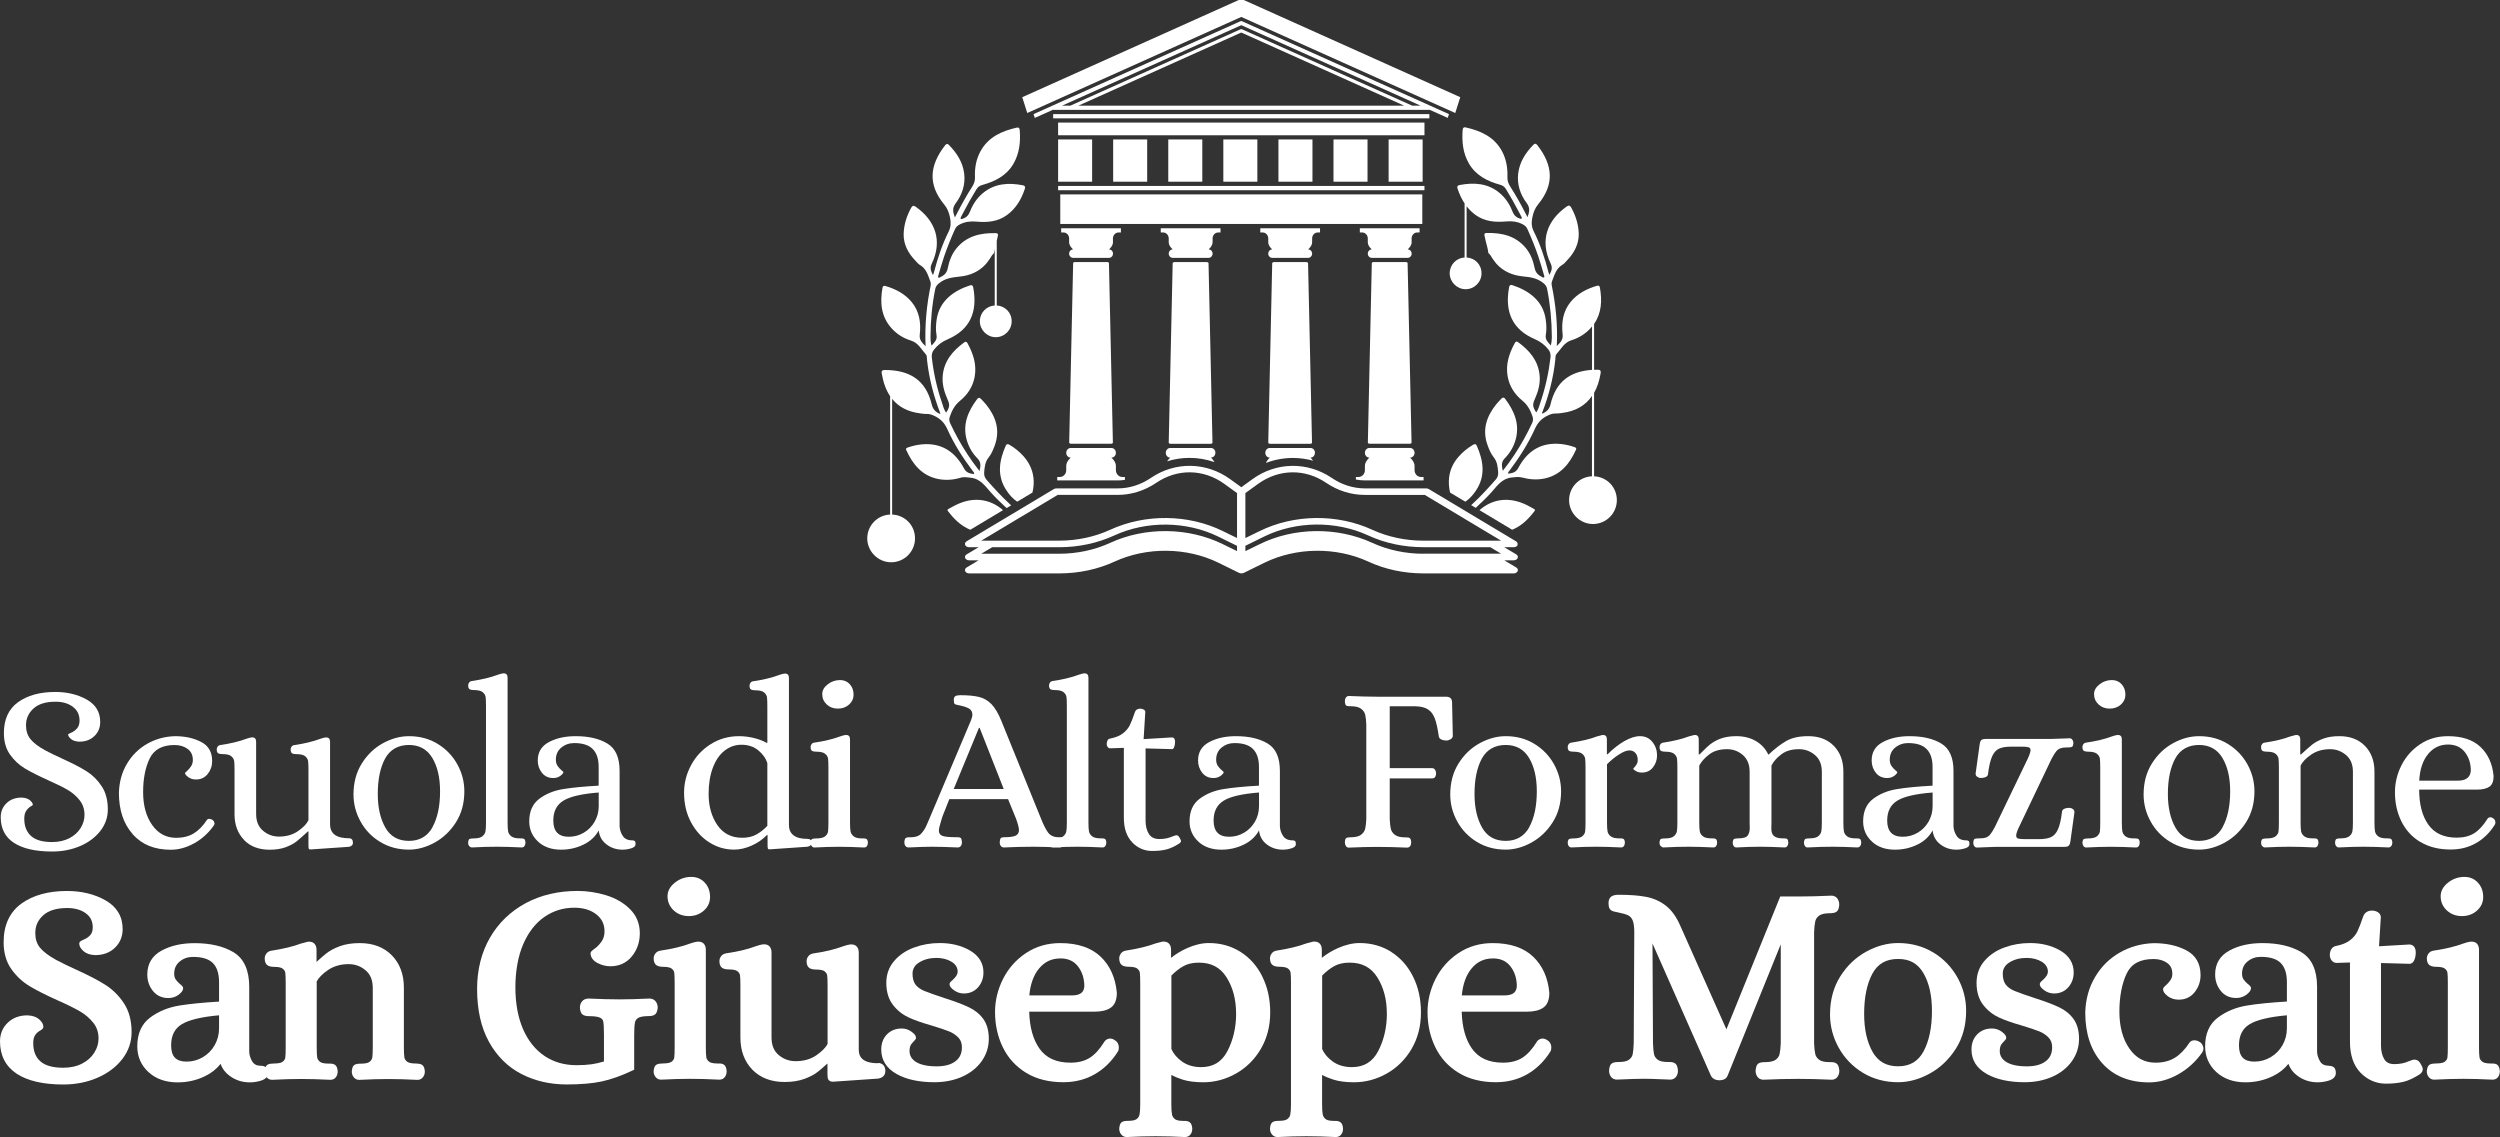
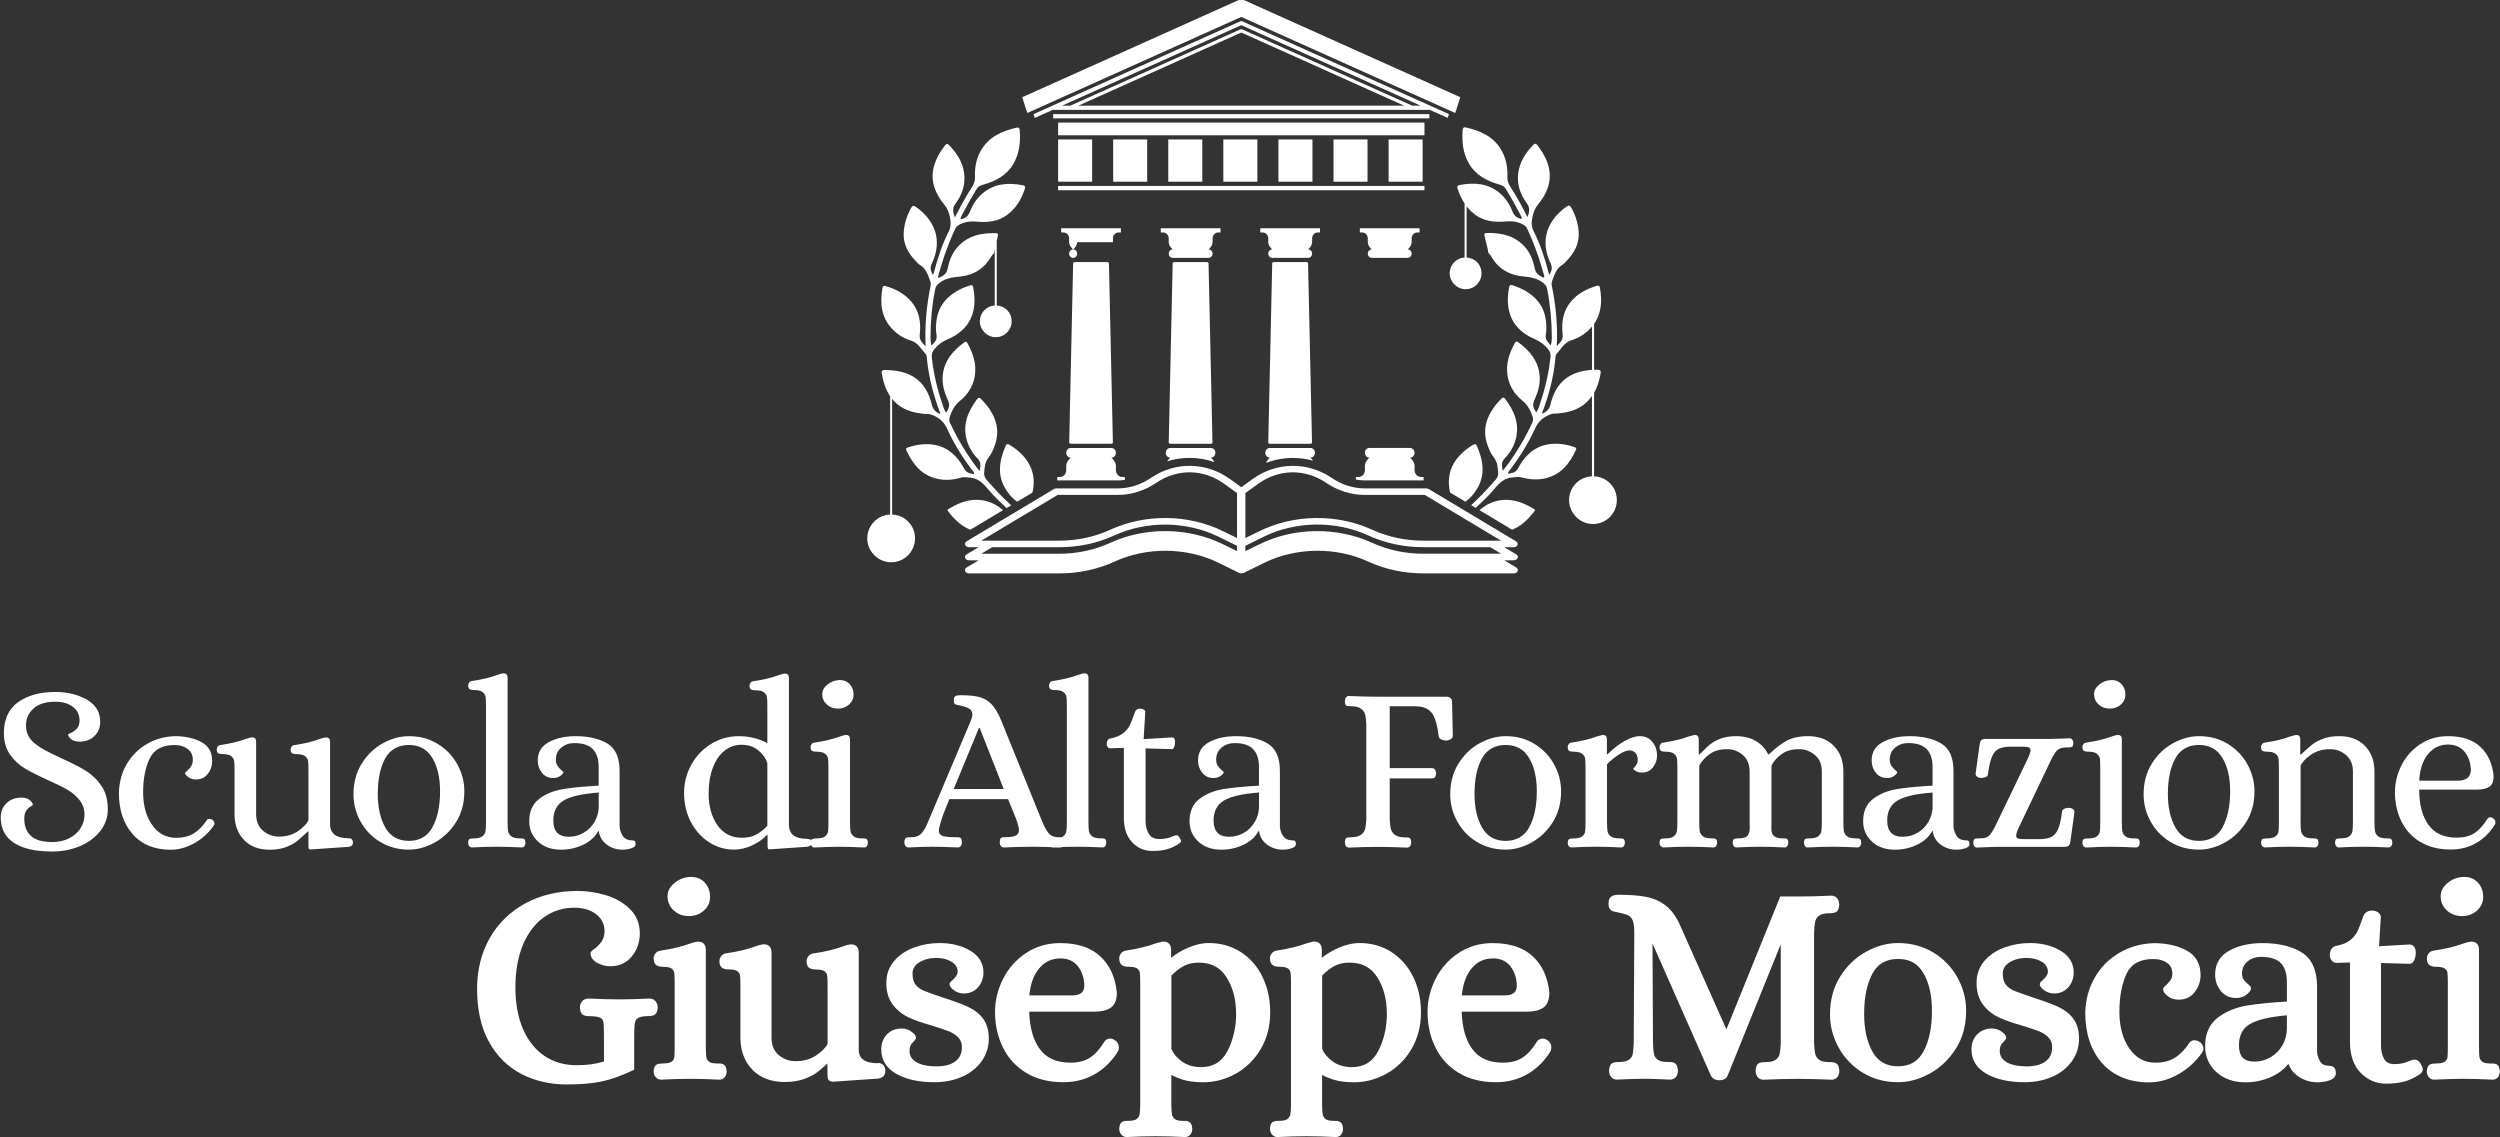
<svg xmlns="http://www.w3.org/2000/svg" id="Livello_2" data-name="Livello 2" viewBox="0 0 449.08 204.26">
  <rect x="0" y="0" width="449.08" height="204.26" fill="#333333" stroke="none" />
  <defs>
    <style>      .cls-1 {        fill: #fff;      }    </style>
  </defs>
  <g id="Livello_2-2" data-name="Livello 2">
    <g>
      <g>
        <path class="cls-1" d="m272.58,97.9c.1-.24,0-.5-.25-.66l-15.68-9.39c-.13-.08-.29-.12-.46-.12h-11.01c-2.09,0-4.16-.65-5.97-1.89-4.36-2.95-9.94-2.87-14.21.22l-2.02,1.46-2.02-1.46c-4.28-3.09-9.85-3.18-14.21-.22-1.81,1.24-3.88,1.89-5.97,1.89h-11.01c-.16,0-.32.04-.46.12l-15.68,9.39c-.25.15-.35.42-.25.66.1.24.39.4.71.4h1.7l-2.16,1.29c-.25.15-.35.42-.25.66.1.24.39.4.71.4h1.7l-2.16,1.29c-.25.15-.35.42-.25.66.1.24.39.4.71.4h16.21c3.47,0,6.89-.73,9.89-2.11,5.81-2.68,12.97-2.6,18.69.2l3.72,1.83s.01,0,.02,0c0,0,0,0,.01,0,.12.05.24.08.37.08s.25-.02.37-.08c0,0,0,0,.01,0,0,0,.01,0,.02,0l3.72-1.83c5.72-2.8,12.88-2.88,18.69-.2,3,1.39,6.42,2.11,9.89,2.11h16.21c.32,0,.6-.16.71-.4.1-.24,0-.5-.25-.66l-2.16-1.29h1.7c.32,0,.6-.16.71-.4.1-.24,0-.5-.25-.66l-2.16-1.29h1.7c.32,0,.6-.16.71-.4Zm-50.36,1.1l-2.58-1.26c-6.19-3.04-13.95-3.12-20.23-.22-2.77,1.27-5.93,1.95-9.14,1.95h-14l1.96-1.17h12.03c3.47,0,6.89-.73,9.89-2.11,5.81-2.68,12.98-2.6,18.69.2l3.37,1.66v.96Zm0-2.35l-2.58-1.26c-6.19-3.04-13.94-3.12-20.23-.22-2.77,1.27-5.93,1.95-9.14,1.95h-14l13.72-8.22h10.76c2.46,0,4.85-.75,6.95-2.17,3.8-2.58,8.49-2.51,12.23.19l2.28,1.65v8.08Zm33.44,2.82c-3.21,0-6.37-.68-9.14-1.95-6.29-2.9-14.04-2.82-20.23.22l-2.58,1.26v-.96l3.37-1.66c5.71-2.8,12.88-2.88,18.69-.2,3,1.39,6.42,2.11,9.89,2.11h12.03l1.96,1.17h-14Zm0-2.35c-3.21,0-6.37-.68-9.14-1.95-6.29-2.9-14.04-2.82-20.23.22l-2.58,1.26v-8.08l2.28-1.65c3.74-2.7,8.43-2.77,12.23-.19,2.1,1.42,4.49,2.17,6.95,2.17h10.76l13.72,8.22h-14Z" />
        <path class="cls-1" d="m198.86,47.07h-5.74c-.19,0-.35.09-.35.2l-.71,32.24c0,.11.16.2.35.2h7.15c.2,0,.36-.09.35-.2l-.71-32.24c0-.11-.16-.2-.35-.2Z" />
-         <path class="cls-1" d="m199.92,43.51v-.68c0-.59.45-1.07,1-1.07h.43v-.76h-10.73v.76h.43c.55,0,1,.48,1,1.07v.68c0,.71.72,1.29.72,1.29-.4,0-.72.34-.72.76s.32.76.72.76h6.44c.4,0,.72-.34.72-.76s-.32-.76-.72-.76c0,0,.72-.58.72-1.29Z" />
+         <path class="cls-1" d="m199.92,43.51v-.68c0-.59.45-1.07,1-1.07h.43v-.76h-10.73v.76h.43c.55,0,1,.48,1,1.07v.68c0,.71.72,1.29.72,1.29-.4,0-.72.34-.72.76s.32.76.72.76c.4,0,.72-.34.72-.76s-.32-.76-.72-.76c0,0,.72-.58.72-1.29Z" />
        <path class="cls-1" d="m189.91,85.68v.62h10.85c.44,0,.88-.03,1.31-.1v-.52h-.48c-.63,0-1.14-.55-1.14-1.22v-.78c0-.81-.81-1.47-.81-1.47.45,0,.81-.39.81-.87s-.36-.87-.81-.87h-7.3c-.45,0-.81.39-.81.87s.36.87.81.87c0,0-.81.66-.81,1.47v.78c0,.67-.51,1.22-1.14,1.22h-.48Z" />
        <path class="cls-1" d="m217.45,79.72c.2,0,.36-.09.35-.2l-.71-32.24c0-.11-.16-.2-.35-.2h-5.74c-.19,0-.35.09-.35.2l-.71,32.24c0,.11.16.2.35.2h7.15Z" />
        <path class="cls-1" d="m219.24,41.76v-.76h-10.73v.76h.43c.55,0,1,.48,1,1.07v.68c0,.71.72,1.29.72,1.29-.4,0-.72.34-.72.76s.32.76.72.76h6.44c.4,0,.72-.34.72-.76s-.32-.76-.72-.76c0,0,.72-.58.72-1.29v-.68c0-.59.45-1.07,1-1.07h.43Z" />
        <path class="cls-1" d="m218.33,81.34c0-.48-.36-.87-.81-.87h-7.3c-.45,0-.81.39-.81.87s.36.87.81.87c0,0-.32.26-.56.65,1.3-.4,2.65-.61,4.01-.61,1.54,0,3.04.26,4.48.76-.24-.48-.64-.81-.64-.81.45,0,.81-.39.81-.87Z" />
        <path class="cls-1" d="m235.33,79.72c.2,0,.36-.09.35-.2l-.71-32.24c0-.11-.16-.2-.35-.2h-5.74c-.19,0-.35.09-.35.2l-.71,32.24c0,.11.16.2.35.2h7.15Z" />
        <path class="cls-1" d="m237.12,41.76v-.76h-10.73v.76h.43c.55,0,1,.48,1,1.07v.68c0,.71.72,1.29.72,1.29-.4,0-.72.34-.72.76s.32.76.72.76h6.44c.4,0,.72-.34.72-.76s-.32-.76-.72-.76c0,0,.72-.58.72-1.29v-.68c0-.59.45-1.07,1-1.07h.43Z" />
        <path class="cls-1" d="m236.21,81.34c0-.48-.36-.87-.81-.87h-7.3c-.45,0-.81.39-.81.87s.36.87.81.87c0,0-.48.4-.7.95,1.55-.59,3.19-.9,4.86-.9,1.23,0,2.45.18,3.62.5-.23-.33-.49-.55-.49-.55.45,0,.81-.39.81-.87Z" />
-         <path class="cls-1" d="m252.51,47.07h-5.74c-.19,0-.35.09-.35.2l-.71,32.24c0,.11.16.2.35.2h7.15c.2,0,.36-.09.35-.2l-.71-32.24c0-.11-.16-.2-.35-.2Z" />
        <path class="cls-1" d="m253.57,43.51v-.68c0-.59.45-1.07,1-1.07h.43v-.76h-10.73v.76h.43c.55,0,1,.48,1,1.07v.68c0,.71.72,1.29.72,1.29-.4,0-.72.34-.72.76s.32.76.72.76h6.44c.4,0,.72-.34.72-.76s-.32-.76-.72-.76c0,0,.72-.58.72-1.29Z" />
        <path class="cls-1" d="m255.72,86.3v-.62h-.48c-.63,0-1.14-.55-1.14-1.22v-.78c0-.81-.81-1.47-.81-1.47.45,0,.81-.39.81-.87s-.36-.87-.81-.87h-7.3c-.45,0-.81.39-.81.87s.36.87.81.87c0,0-.81.66-.81,1.47v.78c0,.67-.51,1.22-1.14,1.22h-.48v.46c.54.1,1.08.16,1.63.16h10.53Z" />
-         <rect class="cls-1" x="190.46" y="34.92" width="65.03" height="5.31" />
        <rect class="cls-1" x="190.07" y="33.4" width="65.81" height=".77" />
        <rect class="cls-1" x="190.07" y="22.02" width="65.81" height="2.28" />
        <rect class="cls-1" x="189.18" y="20.5" width="67.58" height=".76" />
        <rect class="cls-1" x="190.07" y="25.05" width="6.11" height="7.59" />
        <rect class="cls-1" x="199.96" y="25.05" width="6.11" height="7.59" />
        <rect class="cls-1" x="209.86" y="25.05" width="6.11" height="7.59" />
        <rect class="cls-1" x="219.75" y="25.05" width="6.11" height="7.59" />
        <rect class="cls-1" x="229.65" y="25.05" width="6.11" height="7.59" />
        <rect class="cls-1" x="239.54" y="25.05" width="6.11" height="7.59" />
        <rect class="cls-1" x="249.44" y="25.05" width="6.11" height="7.59" />
        <path class="cls-1" d="m256.76,19.7l3.3,1.48.22-.68L223.08,3.8h-.22l-37.2,16.7.22.68,3.3-1.48v.04h67.58v-.04Zm-63.05-.72l29.26-13.14,29.26,13.14h-58.52Zm59.96,0l-30.61-13.74h-.18l-30.61,13.74h-1.49l32.2-14.46,32.2,14.46h-1.49Z" />
        <polygon class="cls-1" points="222.97 3.04 261.41 20.3 262.31 17.46 223.42 0 222.52 0 183.63 17.46 184.53 20.3 222.97 3.04" />
        <path class="cls-1" d="m274.93,91.08c-1.55-.89-3.24-1.42-5.02-1.27-1.62.14-2.98.82-4.15,1.83l5.87,3.52c1.39-.56,2.55-1.54,3.55-2.77.79-.97.75-.74-.26-1.31Z" />
        <path class="cls-1" d="m263.22,90.12c.76-.51,1.39-1.22,1.91-2,1.77-2.65,1.34-5.34.15-8.05-.17-.38-.4-.33-.69-.16-.95.56-1.8,1.25-2.53,2.07-.95,1.07-1.57,2.3-1.75,3.74-.12.95-.03,1.87.17,2.76l2.74,1.64Z" />
        <path class="cls-1" d="m172.52,85.81c.62-.17,1.19-.07,1.81,0,1.79.17,2.64,1.52,3.67,2.66.89.99,1.85,1.9,2.82,2.8l.82-.49c-.09-.08-.17-.16-.26-.24-1.47-1.34-2.8-2.82-4.12-4.31-.37-.42-.52-.85-.47-1.4.08-.94.16-1.86.8-2.65.51-.64.83-1.42,1.11-2.19.99-2.75.19-5.13-1.54-7.3-.29-.37-.63-.7-.96-1.05-.23-.25-.46-.24-.67.04-1.64,2.2-2.66,4.55-1.87,7.36.36,1.27,1.03,2.4,1.95,3.33.67.68.54,1.37.35,2.25-.81-1.02-1.5-1.99-2.15-2.98-1.18-1.79-2.21-3.66-3.12-5.6-.2-.42-.22-.79-.06-1.23.38-1.1.88-2.05,1.84-2.83,1.35-1.1,2.29-2.54,2.61-4.29.4-2.18-.25-4.15-1.28-6.03-.14-.25-.3-.37-.59-.16-2.03,1.49-3.6,3.29-3.86,5.91-.15,1.51.24,2.94.85,4.31.45,1,.41,1.4-.25,2.41-.41-.58-.56-1.24-.77-1.87-.89-2.6-1.48-5.26-1.79-7.99-.06-.55.02-1.01.4-1.48.66-.82,1.4-1.4,2.4-1.82,4.1-1.75,5.44-4.97,4.64-9.31-.06-.35-.22-.52-.59-.4-2.88.95-5.5,2.75-5.99,6.15-.13.92-.18,1.86-.02,2.77.16.88-.36,1.31-.9,1.91-.15-.57-.19-1.05-.18-1.53.01-2.91.27-5.79.85-8.64.09-.46.32-.74.68-1.04,1.1-.9,2.38-1.06,3.73-1.2,1.83-.18,3.47-.88,4.73-2.3.22-.24.38-.53.59-.79.27-.33.39-.74.75-1.03.13-.1.14-.52.21-.86v10.17c-1.5.09-2.68,1.32-2.68,2.84s1.28,2.86,2.86,2.86,2.86-1.28,2.86-2.86-1.19-2.75-2.68-2.84v-11.62c.07-.31.13-.62.21-.93.07-.31-.09-.43-.36-.44-2.74-.07-5.25.49-7.09,2.73-.86,1.04-1.31,2.3-1.57,3.6-.16.82-.63,1.25-1.31,1.57-.11.05-.23.16-.34.09-.16-.1-.07-.26-.03-.39.34-1.14.65-2.3,1.04-3.42.57-1.65,1.22-3.27,1.94-4.87.2-.44.49-.69.93-.91.96-.47,1.91-.57,2.98-.47,1.89.17,3.76.02,5.39-1.15,1.66-1.19,2.63-2.86,3.26-4.75.11-.34.02-.55-.35-.63-2.62-.5-5.11-.35-7.25,1.46-1.04.88-1.77,2.01-2.26,3.27-.26.68-.68,1.1-1.36,1.29-.1.03-.2.1-.28.01-.08-.09-.04-.2,0-.29.16-.31.32-.62.49-.93.73-1.39,1.49-2.75,2.31-4.08.25-.41.56-.65,1.04-.78,2.3-.64,4.37-1.66,5.62-3.83,1.08-1.87,1.28-3.92,1.12-6.03-.02-.3-.15-.53-.52-.45-2.72.61-5.15,1.7-6.55,4.29-.77,1.42-1.04,2.99-.97,4.6.03.65-.16,1.19-.5,1.73-.98,1.54-1.89,3.14-2.72,4.77-.11.22-.23.43-.39.74-.35-.92-.51-1.66.13-2.51,1.18-1.58,1.79-3.38,1.54-5.38-.26-2.05-1.33-3.68-2.74-5.13-.28-.29-.5-.17-.71.1-2.79,3.6-3.09,7.02-.14,10.6.59.71.86,1.46,1.04,2.31.18.87.2,1.67-.23,2.54-1.17,2.34-1.99,4.82-2.65,7.35-.03.14-.09.26-.17.49-.37-.71-.61-1.26-.23-2.04,2-4.15.63-7.77-2.87-10.24-.39-.27-.61-.2-.83.2-.81,1.47-1.31,3.07-1.34,4.71-.04,1.83.81,3.43,2.1,4.76.26.27.49.59.8.77,1.18.67,1.47,1.87,1.9,2.99.08.22.1.44.06.67-.74,3.57-1.09,7.18-.92,10.96-.62-.65-1.16-1.1-1.05-2.08.24-2.11-.04-4.16-1.46-5.88-1.23-1.48-2.86-2.32-4.68-2.86-.28-.08-.49-.04-.55.3-.47,2.66-.28,5.18,1.64,7.3.94,1.04,2.13,1.79,3.46,2.19,1.34.41,1.88,1.6,2.71,2.51.2.22.15.67.19,1.01.36,3.27,1.18,6.42,2.36,9.49.02.05.01.11.02.19-.82-.33-1.31-.8-1.54-1.73-1.06-4.42-3.99-6.18-8.45-6.18-.43,0-.6.18-.53.61.26,1.58.75,2.97,1.51,4.1v21.26c-2.29.09-4.11,1.97-4.11,4.28s1.92,4.29,4.29,4.29,4.29-1.92,4.29-4.29-1.83-4.19-4.11-4.28v-20.78c1.12,1.39,2.74,2.31,5.02,2.6.39.05.78.12,1.17.1.58-.02,1.06.19,1.57.44,1.02.52,1.68,1.25,2.16,2.31,1.2,2.67,2.78,5.13,4.54,7.48.12.16.31.28.27.58-.74-.1-1.38-.2-1.81-1-1.46-2.74-3.65-4.43-6.9-4.38-1.08.02-2.13.23-3.15.58-.25.08-.48.17-.32.52,1.17,2.54,2.79,4.57,5.72,5.16,1.34.27,2.67.16,3.98-.2Z" />
        <path class="cls-1" d="m180.18,91.64c-1.17-1.01-2.54-1.69-4.15-1.83-1.78-.16-3.47.38-5.02,1.27-1.01.58-1.05.34-.26,1.31,1,1.23,2.17,2.21,3.55,2.77l5.87-3.52Z" />
        <path class="cls-1" d="m183.88,81.98c-.73-.82-1.57-1.51-2.53-2.07-.29-.17-.52-.22-.69.16-1.19,2.71-1.62,5.4.15,8.05.52.78,1.15,1.49,1.91,2l2.74-1.64c.21-.89.3-1.81.17-2.76-.19-1.44-.81-2.67-1.75-3.74Z" />
        <path class="cls-1" d="m286.35,85.59v-15.01c.57-1.02.96-2.22,1.18-3.56.07-.43-.1-.61-.53-.61-.22,0-.44,0-.65.02v-8.25c1.35-1.95,1.46-4.19,1.04-6.54-.06-.34-.27-.38-.55-.3-1.81.54-3.45,1.38-4.68,2.86-1.42,1.72-1.7,3.77-1.46,5.88.11.99-.43,1.44-1.05,2.08.18-3.77-.18-7.38-.92-10.96-.05-.23-.03-.45.06-.67.44-1.12.73-2.32,1.9-2.99.31-.18.54-.5.8-.77,1.29-1.33,2.13-2.93,2.1-4.76-.03-1.64-.53-3.24-1.34-4.71-.22-.4-.44-.48-.83-.2-3.49,2.47-4.87,6.09-2.87,10.24.38.79.15,1.33-.23,2.04-.08-.23-.14-.35-.17-.49-.65-2.53-1.48-5.01-2.65-7.35-.43-.86-.42-1.67-.23-2.54.18-.85.45-1.6,1.04-2.31,2.94-3.58,2.65-7-.14-10.6-.21-.27-.43-.39-.71-.1-1.41,1.45-2.48,3.08-2.74,5.13-.25,2,.36,3.81,1.54,5.38.63.85.47,1.58.13,2.51-.16-.31-.28-.52-.39-.74-.83-1.63-1.73-3.23-2.72-4.77-.35-.54-.53-1.08-.5-1.73.06-1.61-.21-3.17-.97-4.6-1.4-2.6-3.83-3.68-6.55-4.29-.36-.08-.5.15-.52.45-.16,2.11.04,4.16,1.12,6.03,1.25,2.17,3.32,3.19,5.62,3.83.48.13.78.37,1.04.78.82,1.33,1.59,2.7,2.31,4.08.16.31.33.61.49.93.04.09.09.2,0,.29-.09.09-.19.01-.28-.01-.68-.19-1.1-.61-1.36-1.29-.49-1.26-1.22-2.39-2.26-3.27-2.14-1.81-4.63-1.96-7.25-1.46-.37.07-.47.28-.35.63.32.96.73,1.87,1.27,2.68v9.7c-1.5.09-2.68,1.32-2.68,2.84s1.28,2.86,2.86,2.86,2.86-1.28,2.86-2.86-1.19-2.75-2.68-2.84v-9.2c.46.59.99,1.12,1.63,1.58,1.62,1.16,3.5,1.32,5.39,1.15,1.07-.1,2.02,0,2.98.47.44.22.74.47.93.91.72,1.59,1.38,3.22,1.94,4.87.39,1.13.7,2.28,1.04,3.42.04.13.13.29-.03.39-.12.07-.23-.04-.34-.09-.67-.33-1.14-.75-1.31-1.57-.26-1.29-.71-2.55-1.57-3.6-1.84-2.23-4.35-2.8-7.09-2.73-.27,0-.43.13-.36.44.17.74.31,1.49.53,2.22.11.35.1.9.24,1.01.37.29.49.7.75,1.03.21.25.37.54.59.79,1.26,1.41,2.9,2.11,4.73,2.3,1.35.13,2.63.3,3.73,1.2.36.29.59.58.68,1.04.57,2.85.83,5.73.85,8.64,0,.48-.04.96-.18,1.53-.54-.6-1.05-1.03-.9-1.91.16-.9.11-1.84-.02-2.77-.48-3.4-3.11-5.2-5.99-6.15-.38-.12-.53.05-.59.4-.8,4.34.54,7.56,4.64,9.31,1,.43,1.74,1.01,2.4,1.82.38.47.46.93.4,1.48-.32,2.73-.91,5.39-1.79,7.99-.21.62-.36,1.29-.77,1.87-.66-1.02-.7-1.41-.25-2.41.61-1.37,1.01-2.8.85-4.31-.26-2.62-1.83-4.42-3.86-5.91-.29-.21-.45-.09-.59.16-1.03,1.88-1.68,3.85-1.28,6.03.32,1.75,1.26,3.19,2.61,4.29.96.78,1.46,1.73,1.84,2.83.15.45.14.81-.06,1.23-.91,1.94-1.94,3.81-3.12,5.6-.65.99-1.34,1.96-2.15,2.98-.19-.89-.32-1.57.35-2.25.92-.93,1.59-2.06,1.95-3.33.79-2.8-.23-5.16-1.87-7.36-.21-.28-.43-.29-.67-.04-.32.34-.66.68-.96,1.05-1.73,2.18-2.53,4.55-1.54,7.3.28.78.6,1.56,1.11,2.19.64.8.72,1.71.8,2.65.05.55-.1.99-.47,1.4-1.32,1.49-2.65,2.96-4.12,4.31-.09.08-.17.16-.26.24l.82.49c.97-.9,1.93-1.81,2.82-2.8,1.03-1.15,1.88-2.49,3.67-2.66.62-.06,1.19-.16,1.81,0,1.31.36,2.64.46,3.98.2,2.93-.59,4.56-2.62,5.72-5.16.16-.35-.07-.43-.32-.52-1.02-.35-2.08-.56-3.15-.58-3.26-.06-5.45,1.63-6.9,4.38-.43.8-1.07.9-1.81,1-.04-.3.16-.42.27-.58,1.76-2.35,3.33-4.81,4.54-7.48.48-1.06,1.14-1.8,2.16-2.31.51-.26.99-.47,1.57-.44.39.01.78-.05,1.17-.1,2.52-.32,4.23-1.41,5.35-3.05v14.43c-2.29.09-4.11,1.97-4.11,4.28s1.92,4.29,4.29,4.29,4.29-1.92,4.29-4.29-1.83-4.19-4.11-4.28Zm-7.81-13c-.22.93-.72,1.4-1.54,1.73,0-.08,0-.14.02-.19,1.19-3.06,2.01-6.22,2.36-9.49.04-.35,0-.8.19-1.01.83-.9,1.37-2.1,2.71-2.51,1.34-.41,2.52-1.16,3.46-2.19.09-.1.16-.2.24-.3v7.81c-3.9.26-6.47,2.07-7.45,6.15Z" />
      </g>
      <g>
        <path class="cls-1" d="m2.5,151.4c-1.58-1.04-2.37-2.57-2.37-4.59,0-1.03.35-1.87,1.05-2.54.7-.67,1.6-1,2.71-1,.65.03,1.15.19,1.5.49.34.3.51.58.51.83,0,.03-.14.13-.43.3-.29.17-.54.43-.77.77-.23.34-.34.81-.34,1.41,0,1.34.41,2.37,1.22,3.1.81.73,2.07,1.09,3.78,1.09,1.17,0,2.19-.23,3.08-.68.88-.46,1.56-1.06,2.03-1.82.47-.75.71-1.54.71-2.37,0-1.03-.29-1.91-.88-2.65-.58-.74-1.3-1.36-2.16-1.86-.85-.5-2.02-1.07-3.5-1.73-1.71-.77-3.09-1.47-4.14-2.09-1.05-.63-1.95-1.46-2.69-2.5s-1.11-2.33-1.11-3.87c0-2.48.85-4.33,2.54-5.55,1.69-1.22,3.92-1.84,6.69-1.84,2.16,0,4.05.46,5.66,1.37,1.61.91,2.41,2.25,2.41,4.02,0,1.03-.35,1.87-1.05,2.54-.7.67-1.6,1-2.71,1-.66-.03-1.15-.19-1.5-.49s-.51-.58-.51-.83c0-.03.19-.13.58-.3s.73-.43,1.03-.77c.3-.34.45-.81.45-1.41,0-1.05-.41-1.88-1.22-2.48-.81-.6-1.84-.9-3.1-.9-1.74,0-3.06.41-3.95,1.22-.9.81-1.35,1.82-1.35,3.01,0,1,.27,1.83.81,2.5.54.67,1.41,1.33,2.61,1.99.97.51,2.02,1.03,3.16,1.54,1.82.83,3.27,1.58,4.34,2.26,1.07.68,1.97,1.58,2.69,2.69.73,1.11,1.09,2.49,1.09,4.14,0,1.42-.45,2.71-1.35,3.87-.9,1.15-2.11,2.06-3.63,2.71-1.52.65-3.2.98-5.02.98-2.99,0-5.28-.52-6.86-1.56Z" />
        <path class="cls-1" d="m23.84,149.84c-1.65-1.85-2.48-4.33-2.48-7.43.06-1.94.53-3.67,1.43-5.19.9-1.52,2.1-2.72,3.61-3.59,1.51-.87,3.18-1.33,5-1.39,1.82,0,3.4.34,4.72,1.03,1.32.68,1.99,1.82,1.99,3.42,0,.88-.26,1.66-.79,2.33-.53.67-1.23,1-2.12,1-.54,0-1-.14-1.39-.43-.38-.29-.58-.53-.58-.73,0-.03.13-.16.38-.38.26-.23.49-.51.71-.83.21-.33.32-.71.32-1.13,0-.88-.32-1.55-.96-2.01-.64-.46-1.42-.68-2.33-.68-2.19,0-3.68.8-4.46,2.41-.78,1.61-1.18,3.62-1.18,6.05s.54,4.36,1.62,5.9,2.52,2.31,4.32,2.31c1.22,0,2.27-.26,3.14-.79.87-.53,1.66-1.33,2.37-2.41.09-.14.23-.21.43-.21.14,0,.3.04.47.13.14.06.26.16.34.3s.13.29.13.43c0,.09-.04.2-.13.34-.94,1.34-2.11,2.4-3.5,3.18-1.4.78-2.81,1.17-4.23,1.17-2.91,0-5.18-.92-6.84-2.78Z" />
        <path class="cls-1" d="m43.84,150.87c-1.14-1.17-1.71-2.71-1.71-4.61v-7.9c0-.74-.02-1.28-.06-1.62-.04-.34-.22-.64-.53-.9-.31-.26-.84-.38-1.58-.38-.34,0-.6-.05-.77-.15-.17-.1-.26-.33-.26-.71,0-.17.06-.33.17-.49.11-.16.28-.25.51-.28,1.79-.26,3.33-.63,4.61-1.11.4-.14.73-.23.98-.26h.13c.46,0,.68.27.68.81v12.95c0,1.31.41,2.31,1.24,3.01.83.7,1.78,1.05,2.86,1.05,1.34,0,2.48-.33,3.42-.98.94-.65,1.57-1.31,1.88-1.96v-8.97c0-.74-.02-1.28-.06-1.62-.04-.34-.22-.64-.53-.9-.31-.26-.84-.38-1.58-.38-.34,0-.6-.05-.77-.15-.17-.1-.26-.33-.26-.71,0-.17.06-.33.17-.49.11-.16.28-.25.51-.28,1.79-.26,3.33-.63,4.61-1.11.4-.14.73-.23.98-.26h.13c.46,0,.68.27.68.81v14.78c0,1.68,1.12,2.52,3.38,2.52.48,0,.73.27.73.81,0,.4-.24.64-.73.73l-6.88.47c-.2,0-.31-.06-.34-.19-.03-.13-.04-.35-.04-.66v-2.39h-.09c-.83.77-1.5,1.36-2.01,1.77s-1.18.77-1.99,1.07c-.81.3-1.77.45-2.88.45-1.94,0-3.48-.58-4.61-1.75Z" />
        <path class="cls-1" d="m68.28,151.23c-1.51-.92-2.69-2.15-3.52-3.67-.84-1.52-1.26-3.14-1.26-4.85,0-2.14.5-3.99,1.5-5.58s2.26-2.79,3.8-3.63c1.54-.84,3.09-1.26,4.66-1.26,1.94,0,3.66.46,5.17,1.39,1.51.93,2.68,2.15,3.52,3.67.84,1.52,1.26,3.14,1.26,4.85,0,2.14-.51,4-1.52,5.58-1.01,1.58-2.29,2.79-3.82,3.63s-3.08,1.26-4.61,1.26c-1.94,0-3.66-.46-5.17-1.39Zm9.42-2.67c.9-1.65,1.35-3.79,1.35-6.41,0-2.45-.46-4.45-1.39-6-.93-1.55-2.33-2.33-4.21-2.33s-3.39.81-4.27,2.44c-.88,1.62-1.32,3.75-1.32,6.37,0,2.45.46,4.46,1.37,6.05s2.32,2.37,4.23,2.37,3.35-.83,4.25-2.48Z" />
        <path class="cls-1" d="m84.28,151.98c-.13-.17-.19-.37-.19-.6.03-.37.11-.59.23-.66.13-.07.38-.11.75-.11.74,0,1.27-.13,1.58-.38.31-.26.5-.56.56-.9s.09-.88.09-1.62v-20.85c0-.74-.02-1.28-.06-1.62-.04-.34-.22-.64-.53-.9-.31-.26-.84-.38-1.58-.38-.34,0-.6-.05-.77-.15s-.26-.33-.26-.71c0-.17.06-.33.17-.49.11-.16.28-.25.51-.28,1.79-.26,3.33-.63,4.61-1.11.4-.14.73-.23.98-.26h.13c.46,0,.68.27.68.81v25.93c0,.74.03,1.28.09,1.62s.24.64.56.9c.31.26.84.38,1.58.38h.26c.23,0,.4.04.51.13.11.08.19.3.21.64,0,.23-.06.43-.17.6s-.28.26-.51.26c-1.65-.08-3.15-.13-4.49-.13s-2.76.04-4.44.13c-.2,0-.36-.08-.49-.26Z" />
        <path class="cls-1" d="m96.65,151.17c-1.05-.97-1.58-2.18-1.58-3.63,0-1.79.6-3.14,1.79-4.04,1.2-.9,2.62-1.48,4.27-1.75,1.65-.27,3.79-.48,6.41-.62v-3.38c0-1.4-.35-2.46-1.05-3.18-.7-.73-1.82-1.09-3.35-1.09-.88,0-1.65.27-2.31.81-.66.54-.98,1.27-.98,2.18,0,.46.11.83.32,1.13.21.3.44.55.68.75.24.2.36.31.36.34,0,.17-.18.39-.53.66-.36.27-.79.41-1.3.41-.85,0-1.53-.31-2.03-.94-.5-.63-.75-1.37-.75-2.22,0-1.48.66-2.58,1.99-3.29,1.32-.71,2.93-1.07,4.81-1.07,2.33,0,4.24.44,5.7,1.32,1.47.88,2.2,2.52,2.2,4.91v9.96c.03.6.21,1.17.56,1.71.34.54.9.81,1.67.81.23,0,.39.04.49.13.1.08.15.27.15.56,0,.34-.26.59-.79.75-.53.16-1.05.24-1.56.24-1.08,0-2.04-.31-2.86-.94-.83-.63-1.3-1.47-1.41-2.52-.6,1.11-1.52,1.97-2.76,2.56-1.24.6-2.57.9-4,.9-1.71,0-3.09-.48-4.14-1.45Zm8.2-1.58c.83-.48,1.48-1.15,1.97-1.99.48-.84.73-1.77.73-2.8v-2.44c-2.99.23-5.1.71-6.32,1.45-1.23.74-1.84,1.94-1.84,3.59,0,1.94.93,2.91,2.78,2.91.97,0,1.87-.24,2.69-.73Z" />
        <path class="cls-1" d="m127.41,151.32c-1.37-.87-2.46-2.08-3.29-3.63s-1.24-3.31-1.24-5.28c0-1.77.43-3.43,1.28-5,.85-1.57,2.04-2.82,3.55-3.76,1.51-.94,3.19-1.41,5.04-1.41.88,0,1.77.11,2.65.32.88.21,1.65.51,2.31.88h.13v-6.54c0-.74-.02-1.28-.06-1.62-.04-.34-.22-.64-.53-.9-.31-.26-.84-.38-1.58-.38-.34,0-.6-.05-.77-.15s-.26-.33-.26-.71c0-.17.06-.33.17-.49.11-.16.28-.25.51-.28,1.79-.26,3.33-.63,4.61-1.11.4-.14.73-.23.98-.26h.13c.46,0,.68.27.68.81v26.36c0,1.68,1.11,2.52,3.33,2.52.48,0,.73.23.73.68,0,.4-.24.64-.73.73l-6.79.47c-.2,0-.31-.06-.34-.19-.03-.13-.04-.35-.04-.66v-1.71h-.13c-.74.77-1.64,1.4-2.71,1.88-1.07.48-2.13.73-3.18.73-1.6,0-3.08-.43-4.44-1.3Zm8.44-1.41c.7-.38,1.36-.9,1.99-1.56v-11.28c-.26-.83-.79-1.58-1.6-2.26s-1.83-1.03-3.06-1.03c-1.11,0-2.11.35-3.01,1.05-.9.7-1.6,1.72-2.11,3.05-.51,1.34-.77,2.92-.77,4.74,0,2.19.52,4.05,1.56,5.58,1.04,1.52,2.53,2.29,4.46,2.29,1,0,1.84-.19,2.54-.58Z" />
        <path class="cls-1" d="m145.8,151.98c-.13-.17-.19-.37-.19-.6.03-.37.11-.59.26-.66.14-.07.4-.11.77-.11.74,0,1.27-.13,1.58-.38.31-.26.49-.56.53-.9.04-.34.06-.88.06-1.62v-9.78c0-.74-.02-1.28-.06-1.62-.04-.34-.22-.64-.53-.9-.31-.26-.84-.38-1.58-.38-.34,0-.6-.05-.77-.15s-.26-.33-.26-.71c0-.17.06-.33.17-.49.11-.16.28-.25.51-.28,1.79-.26,3.33-.63,4.61-1.11.4-.14.73-.23.98-.26h.13c.46,0,.68.27.68.81v14.87c0,.74.03,1.28.09,1.62.06.34.24.64.56.9.31.26.84.38,1.58.38h.26c.23,0,.4.04.51.13.11.08.19.3.21.64,0,.23-.06.43-.17.6s-.28.26-.51.26c-1.65-.08-3.15-.13-4.49-.13s-2.76.04-4.44.13c-.2,0-.36-.08-.49-.26Zm2.71-25.44c-.54-.5-.81-1.12-.81-1.86,0-.66.33-1.24.98-1.75.65-.51,1.4-.77,2.22-.77.71,0,1.3.25,1.75.75.46.5.68,1.13.68,1.9,0,.68-.27,1.27-.81,1.75s-1.21.73-2.01.73-1.47-.25-2.01-.75Z" />
        <path class="cls-1" d="m162.64,151.96c-.13-.19-.19-.41-.19-.66.03-.43.11-.68.26-.77.14-.08.31-.13.51-.13h.38c.85,0,1.48-.22,1.88-.66.4-.44.72-.94.96-1.5.24-.55.41-.93.49-1.13l7.48-17.69c.17-.43.26-.77.26-1.03,0-.51-.2-.88-.6-1.11-.4-.23-.95-.41-1.67-.56-.48-.09-.78-.17-.9-.26-.11-.08-.17-.33-.17-.73,0-.34.09-.57.28-.68.19-.11.48-.17.88-.17,1.42,0,2.56.11,3.4.32.84.21,1.57.64,2.2,1.28.63.64,1.21,1.62,1.75,2.93l7.18,17.69c.43,1.08.84,1.89,1.24,2.44.4.54,1,.83,1.79.85h.26c.28,0,.48.05.6.15.11.1.19.35.21.75,0,.26-.06.48-.19.66-.13.18-.32.28-.58.28-1.82-.08-3.39-.13-4.7-.13-1.71,0-3.48.04-5.3.13-.26,0-.45-.09-.58-.28-.13-.19-.19-.41-.19-.66.03-.4.1-.65.21-.75.11-.1.31-.15.6-.15.97,0,1.65-.09,2.05-.28s.6-.52.6-1c0-.37-.17-1.04-.51-2.01l-1.45-3.55h-10.55c-.71,1.77-1.12,2.79-1.22,3.08-.1.29-.15.44-.15.47-.34,1.08-.51,1.78-.51,2.09,0,.48.21.8.64.96.43.16,1.24.24,2.44.24h.26c.28,0,.48.05.6.15.11.1.18.35.21.75,0,.26-.06.48-.19.66-.13.18-.32.28-.58.28-1.82-.08-3.38-.13-4.66-.13-.91,0-2.29.04-4.14.13-.26,0-.45-.09-.58-.28Zm8.69-10.23h8.97l-4.32-10.98h-.13l-4.53,10.98Z" />
        <path class="cls-1" d="m188.62,151.98c-.13-.17-.19-.37-.19-.6.03-.37.11-.59.23-.66.13-.07.38-.11.75-.11.74,0,1.27-.13,1.58-.38.31-.26.5-.56.56-.9s.09-.88.09-1.62v-20.85c0-.74-.02-1.28-.06-1.62-.04-.34-.22-.64-.53-.9-.31-.26-.84-.38-1.58-.38-.34,0-.6-.05-.77-.15s-.26-.33-.26-.71c0-.17.06-.33.17-.49.11-.16.28-.25.51-.28,1.79-.26,3.33-.63,4.61-1.11.4-.14.73-.23.98-.26h.13c.46,0,.68.27.68.81v25.93c0,.74.03,1.28.09,1.62s.24.64.56.9c.31.26.84.38,1.58.38h.26c.23,0,.4.04.51.13.11.08.19.3.21.64,0,.23-.06.43-.17.6s-.28.26-.51.26c-1.65-.08-3.15-.13-4.49-.13s-2.76.04-4.44.13c-.2,0-.36-.08-.49-.26Z" />
        <path class="cls-1" d="m203.38,151.3c-1-1.03-1.5-2.49-1.5-4.4v-12.56l-2.48.08c-.17,0-.31-.08-.43-.23-.11-.16-.17-.33-.17-.53,0-.26.05-.48.15-.66.1-.19.25-.29.45-.32,1-.2,1.77-.52,2.33-.96.56-.44.96-.92,1.22-1.45s.57-1.33.94-2.41c.14-.37.46-.56.94-.56.2,0,.4.05.6.15.2.1.3.25.3.45l-.3,4.87,5-.3h.09c.37,0,.56.27.56.81,0,.31-.05.61-.15.88-.1.27-.22.41-.36.41l-4.79-.13v12.99c0,.94.19,1.72.58,2.35.38.63,1.02.94,1.9.94s1.67-.16,2.35-.47c.37-.14.6-.21.68-.21.2,0,.36.08.47.24.11.16.23.36.34.62.03.06.04.13.04.21,0,.11-.09.24-.26.38-.83.54-1.6.9-2.33,1.09-.73.19-1.59.28-2.58.28-1.4,0-2.59-.51-3.59-1.54Z" />
        <path class="cls-1" d="m215.26,151.17c-1.05-.97-1.58-2.18-1.58-3.63,0-1.79.6-3.14,1.79-4.04,1.2-.9,2.62-1.48,4.27-1.75,1.65-.27,3.79-.48,6.41-.62v-3.38c0-1.4-.35-2.46-1.05-3.18-.7-.73-1.82-1.09-3.35-1.09-.88,0-1.65.27-2.31.81-.66.54-.98,1.27-.98,2.18,0,.46.11.83.32,1.13.21.3.44.55.68.75.24.2.36.31.36.34,0,.17-.18.39-.53.66-.36.27-.79.41-1.3.41-.85,0-1.53-.31-2.03-.94-.5-.63-.75-1.37-.75-2.22,0-1.48.66-2.58,1.99-3.29,1.32-.71,2.93-1.07,4.81-1.07,2.33,0,4.24.44,5.7,1.32,1.47.88,2.2,2.52,2.2,4.91v9.96c.03.6.21,1.17.56,1.71.34.54.9.81,1.67.81.23,0,.39.04.49.13.1.08.15.27.15.56,0,.34-.26.59-.79.75-.53.16-1.05.24-1.56.24-1.08,0-2.04-.31-2.86-.94-.83-.63-1.3-1.47-1.41-2.52-.6,1.11-1.52,1.97-2.76,2.56-1.24.6-2.57.9-4,.9-1.71,0-3.09-.48-4.14-1.45Zm8.2-1.58c.83-.48,1.48-1.15,1.97-1.99.48-.84.73-1.77.73-2.8v-2.44c-2.99.23-5.1.71-6.32,1.45-1.23.74-1.84,1.94-1.84,3.59,0,1.94.93,2.91,2.78,2.91.97,0,1.87-.24,2.69-.73Z" />
        <path class="cls-1" d="m241.77,151.96c-.13-.19-.19-.41-.19-.66.03-.43.11-.68.26-.77.14-.08.41-.13.81-.13.83,0,1.44-.15,1.84-.45.4-.3.65-.67.75-1.11.1-.44.16-1.02.19-1.73v-16.96c-.03-.71-.09-1.29-.19-1.73-.1-.44-.35-.81-.75-1.11-.4-.3-1.01-.45-1.84-.45h-.26c-.29,0-.48-.05-.6-.15-.11-.1-.19-.35-.21-.75,0-.26.06-.48.19-.66.13-.18.31-.28.53-.28,1.85.08,3.55.13,5.08.13h12.35c.74,0,1.11.34,1.11,1.03l.13,5.98c0,.26-.13.46-.38.62-.26.16-.51.24-.77.24-.34,0-.65-.06-.92-.19-.27-.13-.42-.32-.45-.58-.2-1.4-.43-2.46-.71-3.18-.27-.73-.67-1.27-1.2-1.62-.53-.36-1.27-.55-2.24-.58h-4.66v11.11h7.65c.23.03.4.14.51.32.11.19.17.41.17.66,0,.23-.06.43-.17.6-.11.17-.29.26-.51.26h-7.65v7.31c.03.71.09,1.29.19,1.73.1.44.35.81.75,1.11.4.3,1.01.45,1.84.45h.26c.26,0,.45.05.58.15.13.1.21.35.24.75,0,.26-.06.48-.19.66-.13.18-.32.28-.58.28-1.82-.08-3.59-.13-5.3-.13-1.57,0-3.28.04-5.13.13-.23,0-.41-.09-.53-.28Z" />
        <path class="cls-1" d="m265.29,151.23c-1.51-.92-2.69-2.15-3.52-3.67-.84-1.52-1.26-3.14-1.26-4.85,0-2.14.5-3.99,1.5-5.58s2.26-2.79,3.8-3.63c1.54-.84,3.09-1.26,4.66-1.26,1.94,0,3.66.46,5.17,1.39,1.51.93,2.68,2.15,3.52,3.67.84,1.52,1.26,3.14,1.26,4.85,0,2.14-.51,4-1.52,5.58-1.01,1.58-2.29,2.79-3.82,3.63s-3.08,1.26-4.61,1.26c-1.94,0-3.66-.46-5.17-1.39Zm9.42-2.67c.9-1.65,1.35-3.79,1.35-6.41,0-2.45-.46-4.45-1.39-6-.93-1.55-2.33-2.33-4.21-2.33s-3.39.81-4.27,2.44c-.88,1.62-1.32,3.75-1.32,6.37,0,2.45.46,4.46,1.37,6.05s2.32,2.37,4.23,2.37,3.35-.83,4.25-2.48Z" />
        <path class="cls-1" d="m281.8,151.98c-.13-.17-.19-.37-.19-.6.03-.37.11-.59.26-.66.14-.07.4-.11.77-.11.74,0,1.27-.13,1.58-.38.31-.26.49-.56.53-.9.04-.34.06-.88.06-1.62v-9.78c0-.74-.02-1.28-.06-1.62-.04-.34-.22-.64-.53-.9-.31-.26-.84-.38-1.58-.38-.34,0-.6-.05-.77-.15s-.26-.33-.26-.71c0-.17.06-.33.17-.49.11-.16.28-.25.51-.28,1.85-.28,3.38-.65,4.57-1.11.48-.14.81-.23.98-.26h.13c.46,0,.68.27.68.81v2.65h.13c1-1,2.01-1.79,3.03-2.37,1.03-.58,1.95-.88,2.78-.88.94,0,1.69.35,2.24,1.05.56.7.83,1.5.83,2.41,0,.8-.24,1.51-.73,2.14-.48.63-1.15.94-2.01.94-.4,0-.75-.08-1.05-.26-.3-.17-.46-.31-.49-.43.03-.06.17-.23.43-.53.26-.3.38-.65.38-1.05,0-.51-.14-.92-.41-1.24-.27-.31-.63-.47-1.09-.47-.48,0-1.1.24-1.84.71s-1.47,1.06-2.18,1.77v10.42c0,.74.03,1.28.09,1.62.06.34.24.64.56.9.31.26.84.38,1.58.38h.26c.23,0,.4.04.51.13.11.08.19.3.21.64,0,.23-.06.43-.17.6s-.28.26-.51.26c-1.65-.08-3.15-.13-4.49-.13s-2.76.04-4.44.13c-.2,0-.36-.08-.49-.26Z" />
        <path class="cls-1" d="m298.29,151.98c-.13-.17-.19-.37-.19-.6.03-.37.11-.59.23-.66.13-.07.38-.11.75-.11.74,0,1.27-.13,1.58-.38.31-.26.5-.56.56-.9.06-.34.09-.88.09-1.62v-9.78c0-.74-.02-1.28-.06-1.62-.04-.34-.22-.64-.53-.9-.31-.26-.84-.38-1.58-.38-.34,0-.6-.05-.77-.15s-.26-.33-.26-.71c0-.17.06-.33.17-.49.11-.16.28-.25.51-.28,1.85-.28,3.38-.65,4.57-1.11.48-.14.81-.23.98-.26h.13c.46,0,.68.27.68.81v2.69h.13c.17-.17.6-.59,1.28-1.26.68-.67,1.46-1.17,2.33-1.52.87-.34,1.86-.51,2.97-.51,1.37,0,2.55.29,3.55.88,1,.58,1.74,1.39,2.22,2.41h.09c1.11-1.05,2.17-1.87,3.18-2.44,1.01-.57,2.31-.85,3.91-.85,1.94,0,3.47.58,4.61,1.75,1.14,1.17,1.71,2.71,1.71,4.61v9.1c0,.74.03,1.28.09,1.62.06.34.24.64.56.9.31.26.84.38,1.58.38h.26c.23,0,.4.04.51.13.11.08.19.3.21.64,0,.23-.06.43-.19.6-.13.17-.29.26-.49.26-1.65-.08-3.15-.13-4.49-.13s-2.76.04-4.44.13c-.23,0-.4-.08-.51-.26-.11-.17-.17-.37-.17-.6.03-.37.11-.59.23-.66.13-.07.38-.11.75-.11.74,0,1.27-.13,1.58-.38.31-.26.5-.56.56-.9.06-.34.09-.88.09-1.62v-9.06c0-1.31-.41-2.31-1.24-3.01-.83-.7-1.78-1.05-2.86-1.05-1.31,0-2.38.31-3.2.94-.83.63-1.41,1.3-1.75,2.01v10.17c0,.17,0,.56-.02,1.15-.01.6.14,1.04.47,1.32.33.29.86.43,1.6.43h.26c.26,0,.43.04.53.13.1.08.16.3.19.64,0,.23-.06.43-.17.6s-.28.26-.51.26c-1.68-.08-3.13-.13-4.36-.13s-2.59.04-4.27.13c-.23,0-.4-.08-.51-.26-.11-.17-.17-.37-.17-.6.03-.37.11-.59.24-.66.13-.07.38-.11.75-.11.94,0,1.52-.19,1.75-.58.23-.38.33-.83.32-1.32-.01-.5-.02-.83-.02-1v-9.06c0-1.31-.41-2.31-1.22-3.01-.81-.7-1.76-1.05-2.84-1.05-1.31,0-2.38.31-3.2.94-.83.63-1.42,1.3-1.79,2.01v10.17c0,.74.03,1.28.09,1.62.06.34.24.64.56.9.31.26.84.38,1.58.38h.26c.23,0,.4.04.51.13.11.08.19.3.21.64,0,.23-.06.43-.17.6-.11.17-.29.26-.51.26-1.65-.08-3.15-.13-4.49-.13s-2.76.04-4.44.13c-.2,0-.36-.08-.49-.26Z" />
        <path class="cls-1" d="m336.26,151.17c-1.05-.97-1.58-2.18-1.58-3.63,0-1.79.6-3.14,1.79-4.04,1.2-.9,2.62-1.48,4.27-1.75,1.65-.27,3.79-.48,6.41-.62v-3.38c0-1.4-.35-2.46-1.05-3.18-.7-.73-1.82-1.09-3.35-1.09-.88,0-1.65.27-2.31.81-.66.54-.98,1.27-.98,2.18,0,.46.11.83.32,1.13.21.3.44.55.68.75.24.2.36.31.36.34,0,.17-.18.39-.53.66-.36.27-.79.41-1.3.41-.85,0-1.53-.31-2.03-.94-.5-.63-.75-1.37-.75-2.22,0-1.48.66-2.58,1.99-3.29,1.32-.71,2.93-1.07,4.81-1.07,2.33,0,4.24.44,5.7,1.32,1.47.88,2.2,2.52,2.2,4.91v9.96c.03.6.21,1.17.56,1.71.34.54.9.81,1.67.81.23,0,.39.04.49.13.1.08.15.27.15.56,0,.34-.26.59-.79.75-.53.16-1.05.24-1.56.24-1.08,0-2.04-.31-2.86-.94-.83-.63-1.3-1.47-1.41-2.52-.6,1.11-1.52,1.97-2.76,2.56-1.24.6-2.57.9-4,.9-1.71,0-3.09-.48-4.14-1.45Zm8.2-1.58c.83-.48,1.48-1.15,1.97-1.99.48-.84.73-1.77.73-2.8v-2.44c-2.99.23-5.1.71-6.32,1.45-1.23.74-1.84,1.94-1.84,3.59,0,1.94.93,2.91,2.78,2.91.97,0,1.87-.24,2.69-.73Z" />
        <path class="cls-1" d="m354.63,151.98c-.11-.17-.17-.37-.17-.6.03-.34.09-.56.19-.64.1-.09.28-.13.53-.13.65,0,1.14-.04,1.45-.13.31-.08.59-.26.83-.53.24-.27.53-.73.88-1.39l5.9-12.26c.34-.74.51-1.25.51-1.54s-.12-.46-.36-.53c-.24-.07-.66-.11-1.26-.11h-1.79c-.97,0-1.72.12-2.24.36-.53.24-.95.71-1.26,1.41-.31.7-.56,1.76-.73,3.18-.03.23-.16.4-.41.51-.24.11-.53.17-.88.17-.23,0-.44-.07-.64-.21-.2-.14-.3-.33-.3-.56l.73-5.26c.06-.4.16-.66.32-.79.16-.13.38-.19.66-.19h11.71c.48,0,1.3-.03,2.44-.08l1.03-.04c.2,0,.36.08.49.26.13.17.19.37.19.6-.03.34-.1.56-.21.64-.11.09-.29.13-.51.13-.66,0-1.15.04-1.47.13-.33.08-.61.26-.85.53-.24.27-.53.73-.88,1.39l-5.85,12.26c-.34.71-.51,1.22-.51,1.54,0,.29.12.46.36.53.24.07.66.11,1.26.11h2.39c.97,0,1.72-.12,2.24-.36.53-.24.95-.71,1.26-1.41.31-.7.56-1.76.73-3.18.03-.23.16-.4.41-.51.24-.11.53-.17.88-.17.23,0,.44.07.64.21.2.14.3.33.3.56l-.73,5.26c-.06.4-.16.66-.32.79-.16.13-.38.19-.66.19h-12.35c-.46,0-1.28.03-2.48.09l-.94.04c-.23,0-.4-.08-.51-.26Z" />
        <path class="cls-1" d="m374.26,151.98c-.13-.17-.19-.37-.19-.6.03-.37.11-.59.26-.66.14-.07.4-.11.77-.11.74,0,1.27-.13,1.58-.38.31-.26.49-.56.53-.9.04-.34.06-.88.06-1.62v-9.78c0-.74-.02-1.28-.06-1.62-.04-.34-.22-.64-.53-.9-.31-.26-.84-.38-1.58-.38-.34,0-.6-.05-.77-.15s-.26-.33-.26-.71c0-.17.06-.33.17-.49.11-.16.28-.25.51-.28,1.79-.26,3.33-.63,4.61-1.11.4-.14.73-.23.98-.26h.13c.46,0,.68.27.68.81v14.87c0,.74.03,1.28.09,1.62.06.34.24.64.56.9.31.26.84.38,1.58.38h.26c.23,0,.4.04.51.13.11.08.19.3.21.64,0,.23-.06.43-.17.6s-.28.26-.51.26c-1.65-.08-3.15-.13-4.49-.13s-2.76.04-4.44.13c-.2,0-.36-.08-.49-.26Zm2.71-25.44c-.54-.5-.81-1.12-.81-1.86,0-.66.33-1.24.98-1.75.65-.51,1.4-.77,2.22-.77.71,0,1.3.25,1.75.75.46.5.68,1.13.68,1.9,0,.68-.27,1.27-.81,1.75s-1.21.73-2.01.73-1.47-.25-2.01-.75Z" />
        <path class="cls-1" d="m389.84,151.23c-1.51-.92-2.69-2.15-3.52-3.67-.84-1.52-1.26-3.14-1.26-4.85,0-2.14.5-3.99,1.5-5.58s2.26-2.79,3.8-3.63c1.54-.84,3.09-1.26,4.66-1.26,1.94,0,3.66.46,5.17,1.39,1.51.93,2.68,2.15,3.52,3.67.84,1.52,1.26,3.14,1.26,4.85,0,2.14-.51,4-1.52,5.58-1.01,1.58-2.29,2.79-3.82,3.63s-3.08,1.26-4.61,1.26c-1.94,0-3.66-.46-5.17-1.39Zm9.42-2.67c.9-1.65,1.35-3.79,1.35-6.41,0-2.45-.46-4.45-1.39-6-.93-1.55-2.33-2.33-4.21-2.33s-3.39.81-4.27,2.44c-.88,1.62-1.32,3.75-1.32,6.37,0,2.45.46,4.46,1.37,6.05s2.32,2.37,4.23,2.37,3.35-.83,4.25-2.48Z" />
        <path class="cls-1" d="m406.35,151.98c-.13-.17-.19-.37-.19-.6.03-.37.11-.59.26-.66.14-.07.4-.11.77-.11.74,0,1.27-.13,1.58-.38.31-.26.49-.56.53-.9.04-.34.06-.88.06-1.62v-9.78c0-.74-.02-1.28-.06-1.62-.04-.34-.22-.64-.53-.9-.31-.26-.84-.38-1.58-.38-.34,0-.6-.05-.77-.15s-.26-.33-.26-.71c0-.17.06-.33.17-.49.11-.16.28-.25.51-.28,1.85-.28,3.38-.65,4.57-1.11.48-.14.81-.23.98-.26h.13c.46,0,.68.27.68.81v2.69h.13c.83-.77,1.5-1.36,2.01-1.77.51-.41,1.18-.77,1.99-1.07.81-.3,1.77-.45,2.88-.45,1.94,0,3.47.58,4.61,1.75,1.14,1.17,1.71,2.71,1.71,4.61v9.1c0,.74.03,1.28.09,1.62.06.34.24.64.56.9.31.26.84.38,1.58.38h.26c.23,0,.4.04.51.13.11.08.19.3.21.64,0,.23-.06.43-.19.6-.13.17-.29.26-.49.26-1.65-.08-3.15-.13-4.49-.13s-2.76.04-4.44.13c-.2,0-.36-.08-.49-.26-.13-.17-.19-.37-.19-.6.03-.37.11-.59.23-.66.13-.07.38-.11.75-.11.74,0,1.27-.13,1.58-.38.31-.26.5-.56.56-.9.06-.34.09-.88.09-1.62v-9.06c0-1.31-.41-2.31-1.24-3.01-.83-.7-1.78-1.05-2.86-1.05-1.31,0-2.44.32-3.38.96s-1.58,1.3-1.92,1.99v10.17c0,.74.03,1.28.09,1.62.06.34.24.64.56.9.31.26.84.38,1.58.38h.26c.23,0,.4.04.51.13.11.08.19.3.21.64,0,.23-.06.43-.17.6s-.28.26-.51.26c-1.65-.08-3.15-.13-4.49-.13s-2.76.04-4.44.13c-.2,0-.36-.08-.49-.26Z" />
        <path class="cls-1" d="m434.76,151.25c-1.5-.91-2.63-2.15-3.4-3.72-.77-1.57-1.15-3.3-1.15-5.21,0-1.68.39-3.3,1.17-4.85.78-1.55,1.9-2.81,3.35-3.78s3.12-1.45,5-1.45c2.54,0,4.49.65,5.85,1.94,1.37,1.3,2.15,3.04,2.35,5.23,0,.94-.26,1.58-.77,1.92s-1.25.51-2.22.51h-10.38c0,2.65.55,4.75,1.65,6.3,1.1,1.55,2.8,2.33,5.11,2.33,1.22,0,2.26-.26,3.12-.79.85-.53,1.67-1.42,2.44-2.67.14-.14.28-.21.43-.21.2,0,.37.06.51.17.28.17.43.43.43.77,0,.17-.03.3-.09.38-.88,1.42-2,2.53-3.35,3.31-1.35.78-2.88,1.17-4.59,1.17-2.14,0-3.95-.46-5.45-1.37Zm6.77-11.02c1.45,0,2.22-.6,2.31-1.79,0-1.31-.36-2.42-1.07-3.33-.71-.91-1.72-1.37-3.03-1.37-1.45,0-2.65.58-3.59,1.73-.94,1.15-1.47,2.74-1.58,4.76h6.96Z" />
      </g>
      <g>
-         <path class="cls-1" d="m18.96,176.93c-1.27-.81-3.01-1.72-5.17-2.7-1.33-.6-2.57-1.2-3.69-1.79-1.34-.74-2.33-1.48-2.92-2.21-.57-.7-.84-1.56-.84-2.63,0-1.27.46-2.31,1.42-3.18.96-.87,2.41-1.31,4.32-1.31,1.36,0,2.49.32,3.35.96.83.61,1.23,1.43,1.23,2.52,0,.58-.14,1.02-.4,1.33-.3.34-.65.61-1.04.78-.71.32-.98.43-.98.81,0,.46.25.9.77,1.36.49.43,1.19.67,2.09.7,1.43,0,2.63-.44,3.54-1.32.92-.88,1.39-2.01,1.39-3.36,0-2.26-1.04-4-3.1-5.17-1.96-1.11-4.29-1.67-6.91-1.67-3.35,0-6.09.76-8.17,2.26-2.12,1.54-3.2,3.87-3.2,6.95,0,1.91.47,3.54,1.4,4.84.91,1.28,2.03,2.31,3.32,3.08,1.25.74,2.9,1.58,4.93,2.49,1.72.76,3.09,1.44,4.08,2.01.95.55,1.75,1.25,2.4,2.07.62.79.92,1.71.92,2.81,0,.87-.25,1.72-.76,2.53-.5.81-1.24,1.47-2.19,1.96-.96.5-2.1.75-3.39.75-1.88,0-3.26-.39-4.12-1.16-.85-.76-1.27-1.83-1.27-3.28,0-.6.11-1.07.32-1.38.23-.34.48-.59.75-.75.5-.3.75-.45.75-.78,0-.46-.25-.9-.77-1.36-.49-.43-1.18-.66-2.09-.7-1.44,0-2.63.44-3.54,1.32-.92.88-1.39,2.01-1.39,3.35,0,2.55,1.02,4.51,3.02,5.83h0c1.94,1.27,4.75,1.92,8.35,1.92,2.2,0,4.26-.4,6.11-1.2,1.86-.8,3.37-1.93,4.47-3.35,1.12-1.44,1.69-3.08,1.69-4.86,0-2.04-.46-3.77-1.36-5.15-.89-1.36-2.01-2.48-3.32-3.32Z" />
-         <path class="cls-1" d="m74.97,191.04h-.3c-.93,0-1.36-.18-1.55-.34-.27-.22-.43-.47-.48-.75-.06-.37-.09-.99-.09-1.83v-10.72c0-2.37-.73-4.32-2.15-5.78-1.43-1.47-3.38-2.21-5.79-2.21-1.36,0-2.56.19-3.57.56-1,.37-1.84.82-2.48,1.34-.46.37-1.04.87-1.7,1.48v-2.17c0-.91-.49-1.46-1.31-1.46h-.23c-.22.04-.62.15-1.25.33-1.37.52-3.15.95-5.27,1.28-.51.06-.8.32-.95.53-.2.27-.3.56-.3.87,0,.62.19,1.05.55,1.26.28.17.66.25,1.16.25.93,0,1.36.18,1.54.34.27.22.42.46.45.73.05.38.07,1,.07,1.85v11.52c0,.85-.02,1.47-.07,1.85-.03.27-.18.51-.45.73-.19.16-.61.34-1.55.34-.53,0-.88.06-1.13.18-.2.1-.32.27-.4.46-.21-.15-.47-.23-.83-.23-.73,0-1.23-.24-1.54-.72-.35-.56-.55-1.16-.58-1.75v-11.72c0-2.99-.95-5.08-2.83-6.21-1.8-1.08-4.15-1.63-6.98-1.63-2.29,0-4.27.44-5.9,1.32-1.73.93-2.6,2.38-2.6,4.31,0,1.12.33,2.1.99,2.93.68.86,1.62,1.3,2.78,1.3.71,0,1.33-.2,1.84-.58.57-.44.83-.8.83-1.18,0-.28-.18-.43-.61-.79-.25-.2-.49-.47-.72-.78-.19-.27-.28-.61-.28-1.04,0-.92.32-1.64.98-2.18.69-.57,1.47-.84,2.4-.84,1.66,0,2.87.38,3.59,1.13.73.75,1.09,1.9,1.09,3.4v3.5c-2.88.17-5.27.41-7.13.71-2.02.33-3.79,1.06-5.25,2.16-1.54,1.15-2.31,2.89-2.31,5.16,0,1.85.68,3.41,2.02,4.64,1.33,1.22,3.09,1.84,5.22,1.84,1.75,0,3.4-.37,4.92-1.11,1.15-.55,2.09-1.3,2.8-2.21.3.84.83,1.55,1.58,2.11,1.06.8,2.29,1.21,3.67,1.21.65,0,1.31-.1,1.98-.3.53-.16.85-.39,1.04-.63.24.31.57.47.98.47h0c1.97-.1,3.72-.15,5.21-.15s3.32.05,5.28.15c.44,0,.79-.18,1.02-.53.19-.28.28-.61.28-1.02-.05-.56-.19-.92-.45-1.11-.22-.17-.52-.25-.9-.25h-.3c-.93,0-1.36-.18-1.55-.34-.27-.22-.43-.47-.48-.75-.06-.37-.09-.99-.09-1.83v-11.85c.38-.69,1.06-1.38,2.05-2.05,1.02-.69,2.26-1.05,3.69-1.05,1.16,0,2.16.37,3.05,1.12.86.73,1.28,1.76,1.28,3.17v10.67c0,.84-.03,1.45-.09,1.83-.05.28-.2.53-.48.75-.19.16-.61.34-1.55.34-.54,0-.89.06-1.12.19-.41.23-.5.78-.53,1.22,0,.38.11.72.33,1,.25.33.58.5,1,.5h0c1.97-.1,3.72-.15,5.21-.15s3.32.05,5.28.15c.39,0,.73-.17.98-.5.22-.29.33-.63.32-1.05-.05-.56-.19-.92-.45-1.11-.22-.17-.52-.25-.9-.25Zm-35.62-8.67v2.33c0,1.11-.27,2.14-.79,3.05-.52.91-1.24,1.63-2.13,2.16-.89.52-1.87.79-2.92.79-1.89,0-2.77-.93-2.77-2.92,0-1.77.63-3.02,1.92-3.8,1.29-.78,3.54-1.32,6.69-1.6Z" />
        <path class="cls-1" d="m118.14,180.97c0-.41-.12-.78-.36-1.08-.26-.34-.64-.52-1.12-.52h0c-2.09.1-3.91.15-5.41.15s-3.42-.05-5.53-.15c-.61,0-.97.27-1.16.5-.26.31-.4.68-.39,1.14.03.41.11.98.51,1.25.25.18.61.27,1.09.27,1.23,0,1.8.16,2.06.3.31.16.49.39.54.7.08.44.12,1.24.12,2.38v4.76c-.78.24-1.52.4-2.19.5-.77.11-1.7.17-2.75.17-2.17,0-4.1-.56-5.73-1.65-1.64-1.1-2.93-2.71-3.85-4.79-.92-2.11-1.39-4.65-1.39-7.55s.48-5.62,1.42-7.78c.93-2.13,2.21-3.77,3.8-4.87,1.58-1.09,3.38-1.65,5.35-1.65,1.62,0,2.96.4,3.97,1.2.99.78,1.47,1.77,1.47,3.03,0,.71-.16,1.29-.49,1.78-.35.52-.74.94-1.14,1.24-.71.53-.88.65-.88.99.04.72.48,1.3,1.3,1.72.72.37,1.49.56,2.27.56,1.59,0,2.89-.6,3.86-1.79.94-1.16,1.42-2.55,1.42-4.14,0-1.71-.59-3.16-1.76-4.33-1.13-1.13-2.57-1.96-4.28-2.49-1.68-.51-3.41-.78-5.13-.78-3.49,0-6.63.74-9.34,2.2-2.72,1.47-4.88,3.55-6.41,6.2-1.53,2.65-2.31,5.75-2.31,9.21,0,3.73.71,6.92,2.12,9.47,1.42,2.58,3.37,4.52,5.82,5.79,2.43,1.26,5.17,1.89,8.16,1.89,2.5,0,4.62-.18,6.29-.54,1.67-.36,3.54-1.02,5.54-1.97l.29-.14v-6.25c0-1.03.05-1.79.14-2.24.07-.35.26-.61.58-.81.24-.15.77-.33,1.9-.33.48,0,.84-.09,1.09-.27.4-.28.48-.85.52-1.29Z" />
        <path class="cls-1" d="m129.21,191.04h-.3c-.93,0-1.36-.18-1.55-.34-.27-.22-.43-.47-.48-.75-.06-.37-.09-.99-.09-1.83v-17.51c0-.91-.49-1.46-1.31-1.46h-.21c-.34.04-.76.15-1.28.33-1.47.55-3.26.98-5.32,1.28-.51.06-.8.32-.95.53-.2.27-.3.56-.3.87,0,.62.19,1.05.55,1.26.28.17.66.25,1.16.25.93,0,1.36.18,1.54.34.27.22.42.46.45.73.05.38.07,1,.07,1.85v11.52c0,.85-.02,1.47-.07,1.85-.03.27-.18.51-.45.73-.19.16-.61.34-1.55.34-.53,0-.88.06-1.13.18-.45.23-.54.79-.58,1.23,0,.38.11.72.33,1,.25.33.58.5,1,.5h0c1.97-.1,3.72-.15,5.21-.15s3.32.05,5.28.15c.44,0,.79-.18,1.02-.53.19-.28.28-.61.28-1.02-.05-.56-.19-.92-.45-1.11-.22-.17-.52-.25-.9-.25Z" />
        <path class="cls-1" d="m123.73,164.56c1.06,0,1.97-.33,2.7-.98.75-.67,1.12-1.49,1.12-2.44,0-1.03-.31-1.9-.94-2.58-.63-.69-1.45-1.04-2.43-1.04-1.08,0-2.07.34-2.92,1.01-.9.7-1.35,1.53-1.35,2.46,0,1.01.38,1.88,1.12,2.56.73.67,1.64,1.01,2.7,1.01Z" />
        <path class="cls-1" d="m157.74,190.99c-3.11,0-3.48-1.41-3.48-2.47v-17.41c0-.91-.49-1.46-1.31-1.46h-.21c-.34.04-.76.15-1.28.33-1.47.55-3.26.99-5.32,1.28-.51.07-.8.32-.95.53-.2.27-.3.56-.3.87,0,.63.19,1.05.55,1.26.28.16.66.24,1.16.24.93,0,1.36.18,1.54.34.27.22.42.46.45.73.05.38.07,1,.07,1.85v10.45c-.35.66-1.02,1.34-2,2.02-1.02.71-2.27,1.07-3.74,1.07-1.16,0-2.16-.36-3.05-1.11-.86-.73-1.28-1.76-1.28-3.17v-15.25c0-.91-.49-1.46-1.3-1.46h-.21c-.34.04-.76.15-1.28.33-1.46.55-3.26.99-5.32,1.28-.51.07-.8.32-.95.53-.2.27-.3.56-.3.87,0,.63.19,1.05.55,1.26.28.16.66.24,1.16.24.93,0,1.36.18,1.54.34.27.22.42.46.45.73.05.38.07,1,.07,1.85v9.31c0,2.37.73,4.32,2.15,5.78,1.43,1.47,3.38,2.21,5.79,2.21,1.36,0,2.56-.19,3.57-.56,1-.37,1.84-.82,2.48-1.34.45-.36.99-.83,1.65-1.43v1.77c0,.42.02.7.06.89.03.15.19.62.92.62h0l8.15-.56c1.15-.2,1.27-1.01,1.27-1.35,0-.91-.51-1.46-1.36-1.46Z" />
        <path class="cls-1" d="m174.06,180.95c-1.02-.49-2.45-1.04-4.24-1.61-1.73-.57-3-1.02-3.79-1.34-.71-.3-1.25-.69-1.6-1.17-.34-.46-.51-1.12-.51-1.94s.39-1.52,1.2-2.01c.87-.54,1.91-.81,3.08-.81,1.04,0,1.96.23,2.71.68.7.42,1.06.98,1.12,1.68,0,.34-.08.61-.24.85-.19.28-.41.53-.65.74-.42.37-.57.52-.57.78,0,.36.25.69.84,1.11.5.36,1.08.55,1.73.55,1.05,0,1.92-.38,2.57-1.13.63-.73.95-1.62.95-2.64,0-1.69-.82-3.02-2.44-3.96-1.53-.88-3.35-1.33-5.41-1.33-1.59,0-3.13.26-4.57.79-1.47.53-2.68,1.34-3.6,2.41-.95,1.09-1.43,2.42-1.43,3.95,0,1.62.41,2.96,1.21,3.98.78,1,1.75,1.76,2.85,2.26,1.05.48,2.43.96,4.09,1.43,1.32.4,2.36.75,3.1,1.04.68.27,1.26.66,1.71,1.14.42.45.62,1.01.62,1.72,0,1.09-.37,1.91-1.14,2.5-.8.62-1.94.93-3.39.93-1.64,0-2.9-.27-3.73-.8-.77-.49-1.15-1.14-1.15-1.97,0-.61.14-1.06.44-1.37.63-.66.72-.76.72-1,0-.36-.25-.69-.84-1.11-.5-.36-1.08-.55-1.73-.55-1.08,0-1.97.36-2.65,1.06-.68.7-1.02,1.61-1.02,2.71,0,1.9.93,3.38,2.77,4.41,1.75.98,4.03,1.47,6.79,1.47,1.81,0,3.46-.33,4.93-.97,1.49-.65,2.67-1.59,3.53-2.78.86-1.21,1.3-2.57,1.3-4.04s-.33-2.63-.97-3.54c-.63-.89-1.5-1.6-2.58-2.12Z" />
        <path class="cls-1" d="m200.27,186.87c-.48-.38-1.2-.48-1.77.09l-.07.09c-.86,1.4-1.77,2.41-2.7,2.98-.92.57-2.07.86-3.41.86-2.57,0-4.4-.83-5.6-2.53-1.16-1.64-1.77-3.87-1.84-6.63h11.72c1.25,0,2.2-.23,2.89-.69.75-.5,1.13-1.4,1.13-2.72-.25-2.7-1.23-4.88-2.92-6.48-1.7-1.61-4.13-2.43-7.24-2.43-2.3,0-4.38.6-6.16,1.79-1.78,1.18-3.16,2.75-4.12,4.64-.95,1.89-1.44,3.89-1.44,5.94,0,2.31.47,4.45,1.41,6.36.94,1.92,2.35,3.47,4.19,4.58,1.83,1.12,4.08,1.68,6.68,1.68,2.09,0,4-.49,5.66-1.45,1.66-.96,3.05-2.33,4.12-4.05.12-.19.18-.43.18-.73,0-.58-.26-1.04-.69-1.3Zm-9.82-14.71c1.39,0,2.43.46,3.18,1.42.76.98,1.15,2.2,1.15,3.58-.06.77-.36,1.65-2.22,1.65h-7.66c.18-2.01.76-3.63,1.71-4.79,1.02-1.25,2.27-1.85,3.84-1.85Z" />
        <path class="cls-1" d="m226.77,175.44c-.94-1.9-2.27-3.4-3.93-4.45-1.67-1.05-3.58-1.59-5.68-1.59-1.24,0-2.56.31-3.93.92-1.06.47-2.02,1.06-2.87,1.74v-1.46c0-.91-.49-1.46-1.31-1.46h-.23c-.22.04-.62.15-1.25.33-1.37.52-3.15.95-5.27,1.28-.51.06-.8.32-.95.53-.2.27-.3.56-.3.87,0,.62.19,1.05.55,1.26.28.17.66.25,1.16.25.93,0,1.36.18,1.54.34.27.22.42.46.45.73.05.38.07,1,.07,1.85v21.84c0,.77-.04,1.36-.12,1.77-.06.32-.23.59-.5.81-.19.16-.6.34-1.5.34-.54,0-.89.06-1.12.19-.41.23-.5.78-.53,1.22,0,.38.11.71.33,1,.25.33.58.5,1,.5h0c1.96-.1,3.71-.15,5.21-.15s3.34.05,5.28.15c.44,0,.79-.18,1.02-.52.19-.29.29-.62.28-1.02-.05-.56-.19-.92-.45-1.11-.23-.17-.52-.25-.9-.25h-.3c-.89,0-1.31-.18-1.49-.34-.28-.23-.44-.49-.5-.81-.08-.4-.12-1-.12-1.77v-5.34c.66.35,1.37.64,2.12.87.98.3,2.2.45,3.62.45,2.06,0,4.04-.53,5.88-1.57,1.85-1.05,3.35-2.54,4.46-4.43,1.11-1.9,1.68-4.09,1.68-6.52s-.47-4.55-1.41-6.44Zm-4.72,6.59c0,2.52-.53,4.81-1.58,6.81-1.01,1.92-2.55,2.85-4.71,2.85-1.33,0-2.48-.33-3.41-.99-.91-.64-1.56-1.41-1.93-2.28v-13.18c.72-.73,1.46-1.3,2.18-1.7.74-.41,1.67-.62,2.75-.62,2.22,0,3.84.85,4.96,2.61,1.15,1.81,1.73,3.99,1.73,6.5Z" />
        <path class="cls-1" d="m249.92,170.99c-1.67-1.05-3.58-1.59-5.68-1.59-1.24,0-2.56.31-3.93.92-1.06.47-2.02,1.06-2.87,1.74v-1.46c0-.91-.49-1.46-1.31-1.46h-.23c-.22.04-.62.15-1.25.33-1.37.52-3.15.95-5.27,1.28-.51.06-.8.32-.95.53-.2.27-.3.56-.3.87,0,.62.19,1.05.55,1.26.28.17.66.25,1.16.25.93,0,1.36.18,1.54.34.27.22.42.46.45.73.05.38.07,1,.07,1.85v21.84c0,.77-.04,1.36-.12,1.77-.06.32-.23.59-.5.81-.19.16-.6.34-1.5.34-.54,0-.89.06-1.12.19-.41.23-.5.78-.53,1.22,0,.38.11.71.33,1,.25.33.58.5,1,.5h0c1.96-.1,3.71-.15,5.21-.15s3.34.05,5.28.15c.44,0,.79-.18,1.02-.52.19-.29.29-.62.28-1.02-.05-.56-.19-.92-.45-1.11-.23-.17-.52-.25-.9-.25h-.3c-.89,0-1.31-.18-1.49-.34-.28-.23-.44-.49-.5-.81-.08-.4-.12-1-.12-1.77v-5.34c.66.35,1.37.64,2.12.87.98.3,2.2.45,3.62.45,2.06,0,4.04-.53,5.88-1.57,1.85-1.05,3.35-2.54,4.46-4.43,1.11-1.9,1.68-4.09,1.68-6.52s-.47-4.55-1.41-6.44c-.94-1.9-2.27-3.4-3.93-4.45Zm-.79,11.04c0,2.52-.53,4.81-1.58,6.81-1.01,1.92-2.55,2.85-4.71,2.85-1.33,0-2.48-.33-3.41-.99-.91-.64-1.56-1.41-1.93-2.28v-13.18c.72-.73,1.46-1.3,2.18-1.7.74-.41,1.67-.62,2.75-.62,2.22,0,3.84.85,4.96,2.61,1.15,1.81,1.73,3.99,1.73,6.5Z" />
        <path class="cls-1" d="m277.96,186.87c-.48-.38-1.2-.48-1.77.09l-.07.09c-.86,1.4-1.77,2.41-2.7,2.98-.92.57-2.07.86-3.41.86-2.57,0-4.4-.83-5.6-2.53-1.16-1.64-1.77-3.87-1.84-6.63h11.72c1.25,0,2.2-.23,2.89-.69.75-.5,1.13-1.4,1.13-2.72-.25-2.7-1.23-4.88-2.92-6.48-1.7-1.61-4.13-2.43-7.24-2.43-2.3,0-4.38.6-6.16,1.79-1.78,1.18-3.16,2.75-4.12,4.64-.95,1.89-1.44,3.89-1.44,5.94,0,2.31.47,4.45,1.41,6.36.94,1.92,2.35,3.47,4.19,4.58,1.83,1.12,4.08,1.68,6.68,1.68,2.09,0,4-.49,5.66-1.45,1.66-.96,3.05-2.33,4.12-4.05.12-.19.18-.43.18-.73,0-.58-.26-1.04-.69-1.3Zm-9.82-14.71c1.39,0,2.43.46,3.18,1.42.76.98,1.15,2.2,1.15,3.58-.06.77-.36,1.65-2.22,1.65h-7.66c.18-2.01.76-3.63,1.71-4.79,1.02-1.25,2.27-1.85,3.84-1.85Z" />
        <path class="cls-1" d="m328.93,190.79h-.3c-.86,0-1.49-.14-1.86-.43s-.6-.61-.69-1.02c-.11-.49-.18-1.14-.21-1.93v-19.96c.03-.8.1-1.46.21-1.95.09-.4.32-.74.69-1.02.38-.28,1.01-.43,1.86-.43.53,0,.91-.07,1.17-.21.46-.25.56-.87.59-1.34,0-.4-.11-.76-.32-1.07-.17-.25-.5-.54-1.11-.54h0c-2.12.1-4.13.15-5.96.15h-3.21l-9.67,23.86-8.25-18.52c-.67-1.58-1.52-2.79-2.54-3.62-1.02-.82-2.21-1.37-3.56-1.64-1.3-.26-2.98-.39-4.98-.39-.57,0-.99.09-1.29.28-.38.23-.56.65-.56,1.23,0,.43.06.74.19.97.16.29.45.47.88.55.26.05.45.09.6.13.83.16,1.46.34,1.86.54.35.17.61.45.79.86.2.46.31,1.17.31,2.13l-.1,19.96c-.03.88-.1,1.55-.19,2.01-.08.37-.29.68-.65.96-.36.28-.98.42-1.83.42-.59,0-.96.07-1.21.22-.42.25-.51.83-.55,1.33,0,.4.11.76.32,1.07.17.25.5.54,1.11.54h0c2.17-.1,3.84-.15,4.96-.15.67,0,1.78.03,3.3.1l1.28.05c.59,0,.92-.29,1.09-.54.21-.3.32-.66.31-1.1-.05-.64-.19-1.02-.47-1.24-.24-.19-.58-.28-1.04-.28h-.3c-.85,0-1.47-.14-1.83-.42-.36-.28-.57-.59-.65-.96-.1-.46-.16-1.13-.19-1.99l-.09-17.92,10.5,23.76.03.06c.2.34.63.75,1.49.75.94,0,1.32-.44,1.47-.82l9.55-23.6v17.76c-.03.8-.1,1.46-.21,1.95-.09.4-.32.74-.69,1.02-.38.28-1.01.43-1.86.43-.59,0-.96.07-1.21.22-.42.25-.51.83-.55,1.33,0,.4.11.76.32,1.07.17.25.5.54,1.11.54h0c2.17-.1,4.24-.15,6.17-.15s3.88.05,6.04.15c.59,0,.92-.29,1.09-.54.21-.3.32-.66.31-1.1-.05-.64-.19-1.02-.47-1.24-.24-.19-.57-.28-.99-.28Z" />
        <path class="cls-1" d="m347.3,171.11c-1.85-1.13-3.99-1.71-6.35-1.71-1.92,0-3.84.52-5.72,1.55-1.88,1.03-3.45,2.52-4.66,4.45-1.22,1.93-1.84,4.23-1.84,6.83,0,2.09.52,4.09,1.55,5.95,1.03,1.86,2.48,3.38,4.33,4.51,1.85,1.13,3.99,1.71,6.35,1.71,1.89,0,3.8-.52,5.67-1.55,1.88-1.02,3.45-2.52,4.69-4.45,1.24-1.94,1.86-4.24,1.86-6.84,0-2.09-.52-4.09-1.55-5.95-1.03-1.86-2.48-3.38-4.33-4.51Zm-6.35,20.43c-2.07,0-3.56-.83-4.55-2.54-1.02-1.78-1.54-4.09-1.54-6.87,0-2.99.5-5.43,1.5-7.26.95-1.75,2.46-2.61,4.59-2.61s3.52.82,4.53,2.5c1.04,1.74,1.56,4.04,1.56,6.81,0,2.99-.51,5.45-1.52,7.31-.97,1.79-2.46,2.66-4.57,2.66Z" />
        <path class="cls-1" d="m369.9,180.95c-1.02-.49-2.45-1.04-4.24-1.61-1.73-.57-3-1.02-3.79-1.34-.71-.3-1.25-.69-1.6-1.17-.34-.46-.51-1.12-.51-1.94s.39-1.52,1.2-2.01c.87-.54,1.91-.81,3.08-.81,1.04,0,1.96.23,2.71.68.7.42,1.06.98,1.12,1.68,0,.34-.08.61-.24.85-.19.28-.41.53-.65.74-.42.37-.57.52-.57.78,0,.36.25.69.84,1.11.5.36,1.08.55,1.73.55,1.05,0,1.92-.38,2.57-1.13.63-.73.95-1.62.95-2.64,0-1.69-.82-3.02-2.44-3.96-1.53-.88-3.35-1.33-5.41-1.33-1.59,0-3.13.26-4.57.79-1.47.53-2.68,1.34-3.6,2.41-.95,1.09-1.43,2.42-1.43,3.95,0,1.62.41,2.96,1.21,3.98.78,1,1.75,1.76,2.85,2.26,1.05.48,2.43.96,4.09,1.43,1.32.4,2.36.75,3.1,1.04.68.27,1.26.66,1.71,1.14.42.45.62,1.01.62,1.72,0,1.09-.37,1.91-1.14,2.5-.8.62-1.94.93-3.39.93-1.64,0-2.9-.27-3.73-.8-.77-.49-1.15-1.14-1.15-1.97,0-.61.14-1.06.44-1.37.63-.66.72-.76.72-1,0-.36-.25-.69-.84-1.11-.5-.36-1.08-.55-1.73-.55-1.08,0-1.97.36-2.65,1.06-.68.7-1.02,1.61-1.02,2.71,0,1.9.93,3.38,2.77,4.41,1.75.98,4.03,1.47,6.79,1.47,1.81,0,3.46-.33,4.93-.97,1.49-.65,2.67-1.59,3.53-2.78.86-1.21,1.3-2.57,1.3-4.04s-.33-2.63-.97-3.54c-.63-.89-1.5-1.6-2.58-2.12Z" />
        <path class="cls-1" d="m394.97,187.07c-.72-.36-1.41-.21-1.7.27-.79,1.21-1.68,2.11-2.63,2.69-.94.57-2.1.86-3.44.86-1.96,0-3.49-.82-4.67-2.5-1.21-1.72-1.82-3.96-1.82-6.66s.45-5.08,1.33-6.9c.84-1.72,2.41-2.56,4.81-2.56.96,0,1.79.24,2.45.71.62.44.92,1.08.92,1.96,0,.41-.1.75-.3,1.06-.23.35-.48.64-.74.88-.47.42-.62.57-.62.83,0,.41.28.81.88,1.26.54.4,1.19.6,1.93.6,1.2,0,2.17-.46,2.88-1.37.69-.87,1.04-1.9,1.04-3.05,0-2.07-.88-3.58-2.61-4.47-1.62-.84-3.57-1.26-5.8-1.26h0c-2.22.07-4.28.64-6.12,1.7-1.85,1.06-3.34,2.54-4.43,4.41-1.1,1.86-1.69,4-1.75,6.37,0,3.77,1.02,6.82,3.05,9.09,2.03,2.28,4.87,3.44,8.42,3.44,1.76,0,3.52-.49,5.23-1.45,1.7-.96,3.15-2.27,4.31-3.93.15-.25.22-.46.22-.66,0-.26-.07-.51-.22-.76-.16-.26-.37-.45-.61-.54Z" />
        <path class="cls-1" d="m418.34,191.44c-.73,0-1.23-.24-1.54-.72-.35-.56-.55-1.16-.58-1.75v-11.72c0-2.99-.95-5.08-2.83-6.21-1.8-1.08-4.15-1.63-6.98-1.63-2.29,0-4.27.44-5.9,1.32-1.73.93-2.6,2.38-2.6,4.31,0,1.12.33,2.1.99,2.93.68.86,1.62,1.3,2.78,1.3.71,0,1.33-.2,1.84-.58.57-.44.83-.8.83-1.18,0-.28-.18-.43-.61-.79-.25-.2-.49-.47-.72-.78-.19-.27-.28-.61-.28-1.04,0-.92.32-1.64.98-2.18.69-.57,1.47-.84,2.4-.84,1.66,0,2.87.38,3.59,1.13.73.75,1.09,1.9,1.09,3.4v3.5c-2.88.17-5.27.41-7.13.71-2.02.33-3.79,1.06-5.25,2.16-1.54,1.15-2.31,2.89-2.31,5.16,0,1.85.68,3.41,2.02,4.64,1.33,1.22,3.09,1.84,5.22,1.84,1.75,0,3.4-.37,4.92-1.11,1.15-.55,2.09-1.3,2.8-2.21.3.84.83,1.55,1.58,2.11,1.06.8,2.29,1.21,3.67,1.21.65,0,1.31-.1,1.98-.3,1.06-.32,1.29-.92,1.29-1.36,0-.31-.04-.76-.35-1.03-.21-.18-.51-.27-.9-.27Zm-7.54-9.07v2.33c0,1.11-.27,2.14-.79,3.05-.52.91-1.24,1.63-2.13,2.16-.89.52-1.87.79-2.92.79-1.89,0-2.77-.93-2.77-2.92,0-1.77.63-3.02,1.92-3.8,1.29-.78,3.54-1.32,6.69-1.6Z" />
        <path class="cls-1" d="m434.64,190.82c-.23-.32-.56-.48-.96-.48-.15,0-.37.05-1.01.3-.74.34-1.6.51-2.56.51-.86,0-1.45-.28-1.81-.87-.4-.65-.6-1.5-.6-2.51v-14.78l5.14.14c.27,0,.65-.14.9-.81.14-.37.21-.78.21-1.2,0-1.35-.88-1.46-1.15-1.46l-5.45.32.32-5.2c0-.42-.22-.77-.63-.98-.3-.15-.62-.23-.93-.23-1.04,0-1.43.61-1.58.99-.43,1.25-.79,2.19-1.08,2.79-.27.55-.7,1.07-1.3,1.54-.59.47-1.44.82-2.5,1.03-.39.06-.71.28-.9.63-.16.29-.24.63-.24,1.02,0,.34.1.65.3.92.23.31.55.48.92.48h0l2.4-.08v14.28c0,2.37.64,4.23,1.9,5.53,1.27,1.3,2.81,1.96,4.58,1.96,1.21,0,2.27-.12,3.17-.34.91-.23,1.88-.69,2.94-1.38.32-.27.48-.54.48-.84,0-.18-.03-.33-.09-.45-.15-.34-.3-.6-.46-.82Z" />
        <path class="cls-1" d="m442.24,164.56c1.06,0,1.97-.33,2.7-.98.75-.67,1.12-1.49,1.12-2.44,0-1.03-.31-1.9-.94-2.58-.63-.69-1.45-1.04-2.43-1.04-1.08,0-2.07.34-2.92,1.01-.9.7-1.35,1.53-1.35,2.46,0,1.01.38,1.88,1.12,2.56.73.67,1.64,1.01,2.7,1.01Z" />
        <path class="cls-1" d="m448.63,191.29c-.22-.17-.52-.25-.9-.25h-.3c-.93,0-1.36-.18-1.55-.34-.27-.22-.43-.47-.48-.75-.06-.37-.09-.99-.09-1.83v-17.51c0-.91-.49-1.46-1.31-1.46h-.21c-.34.04-.76.15-1.28.33-1.47.55-3.26.98-5.32,1.28-.51.06-.8.32-.95.53-.2.27-.3.56-.3.87,0,.62.19,1.05.55,1.26.28.17.66.25,1.16.25.93,0,1.36.18,1.54.34.27.22.42.46.45.73.05.38.07,1,.07,1.85v11.52c0,.85-.02,1.47-.07,1.85-.03.27-.18.51-.45.73-.19.16-.61.34-1.55.34-.53,0-.88.06-1.13.18-.45.23-.54.79-.58,1.23,0,.38.11.72.33,1,.25.33.58.5,1,.5h0c1.97-.1,3.72-.15,5.21-.15s3.32.05,5.28.15c.44,0,.79-.18,1.02-.53.19-.28.28-.61.28-1.02-.05-.56-.19-.92-.45-1.11Z" />
      </g>
    </g>
  </g>
</svg>